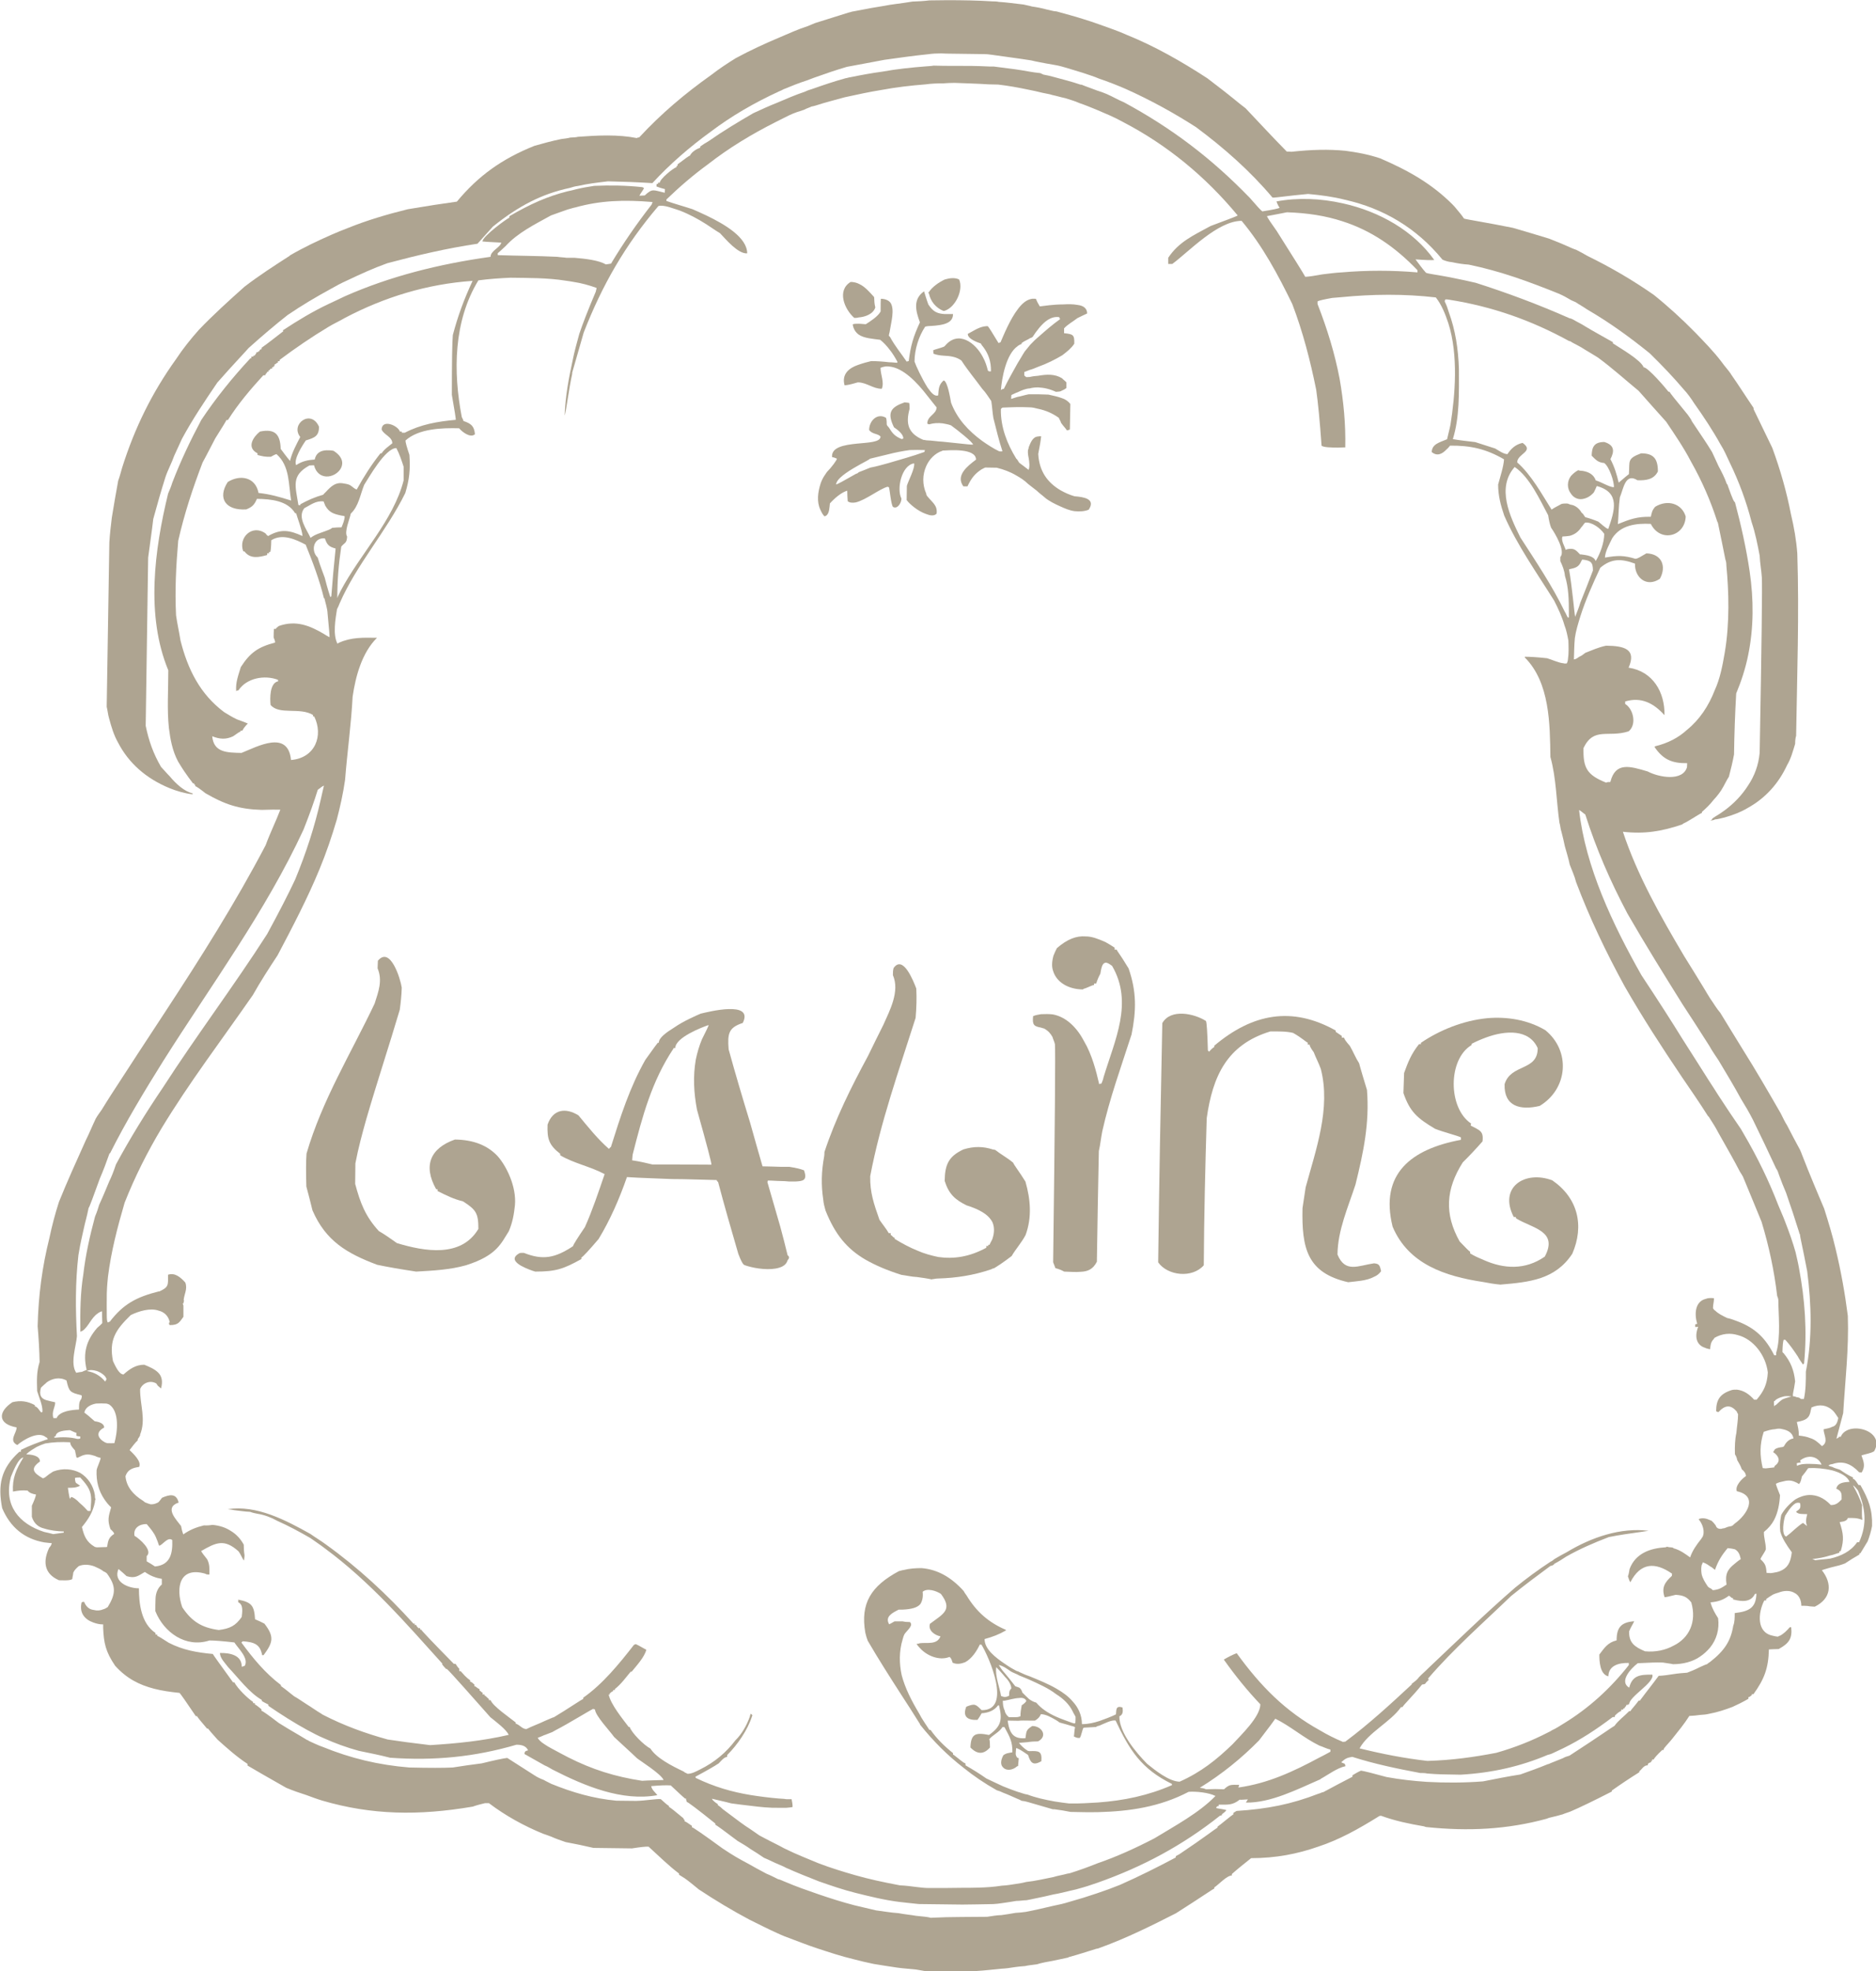
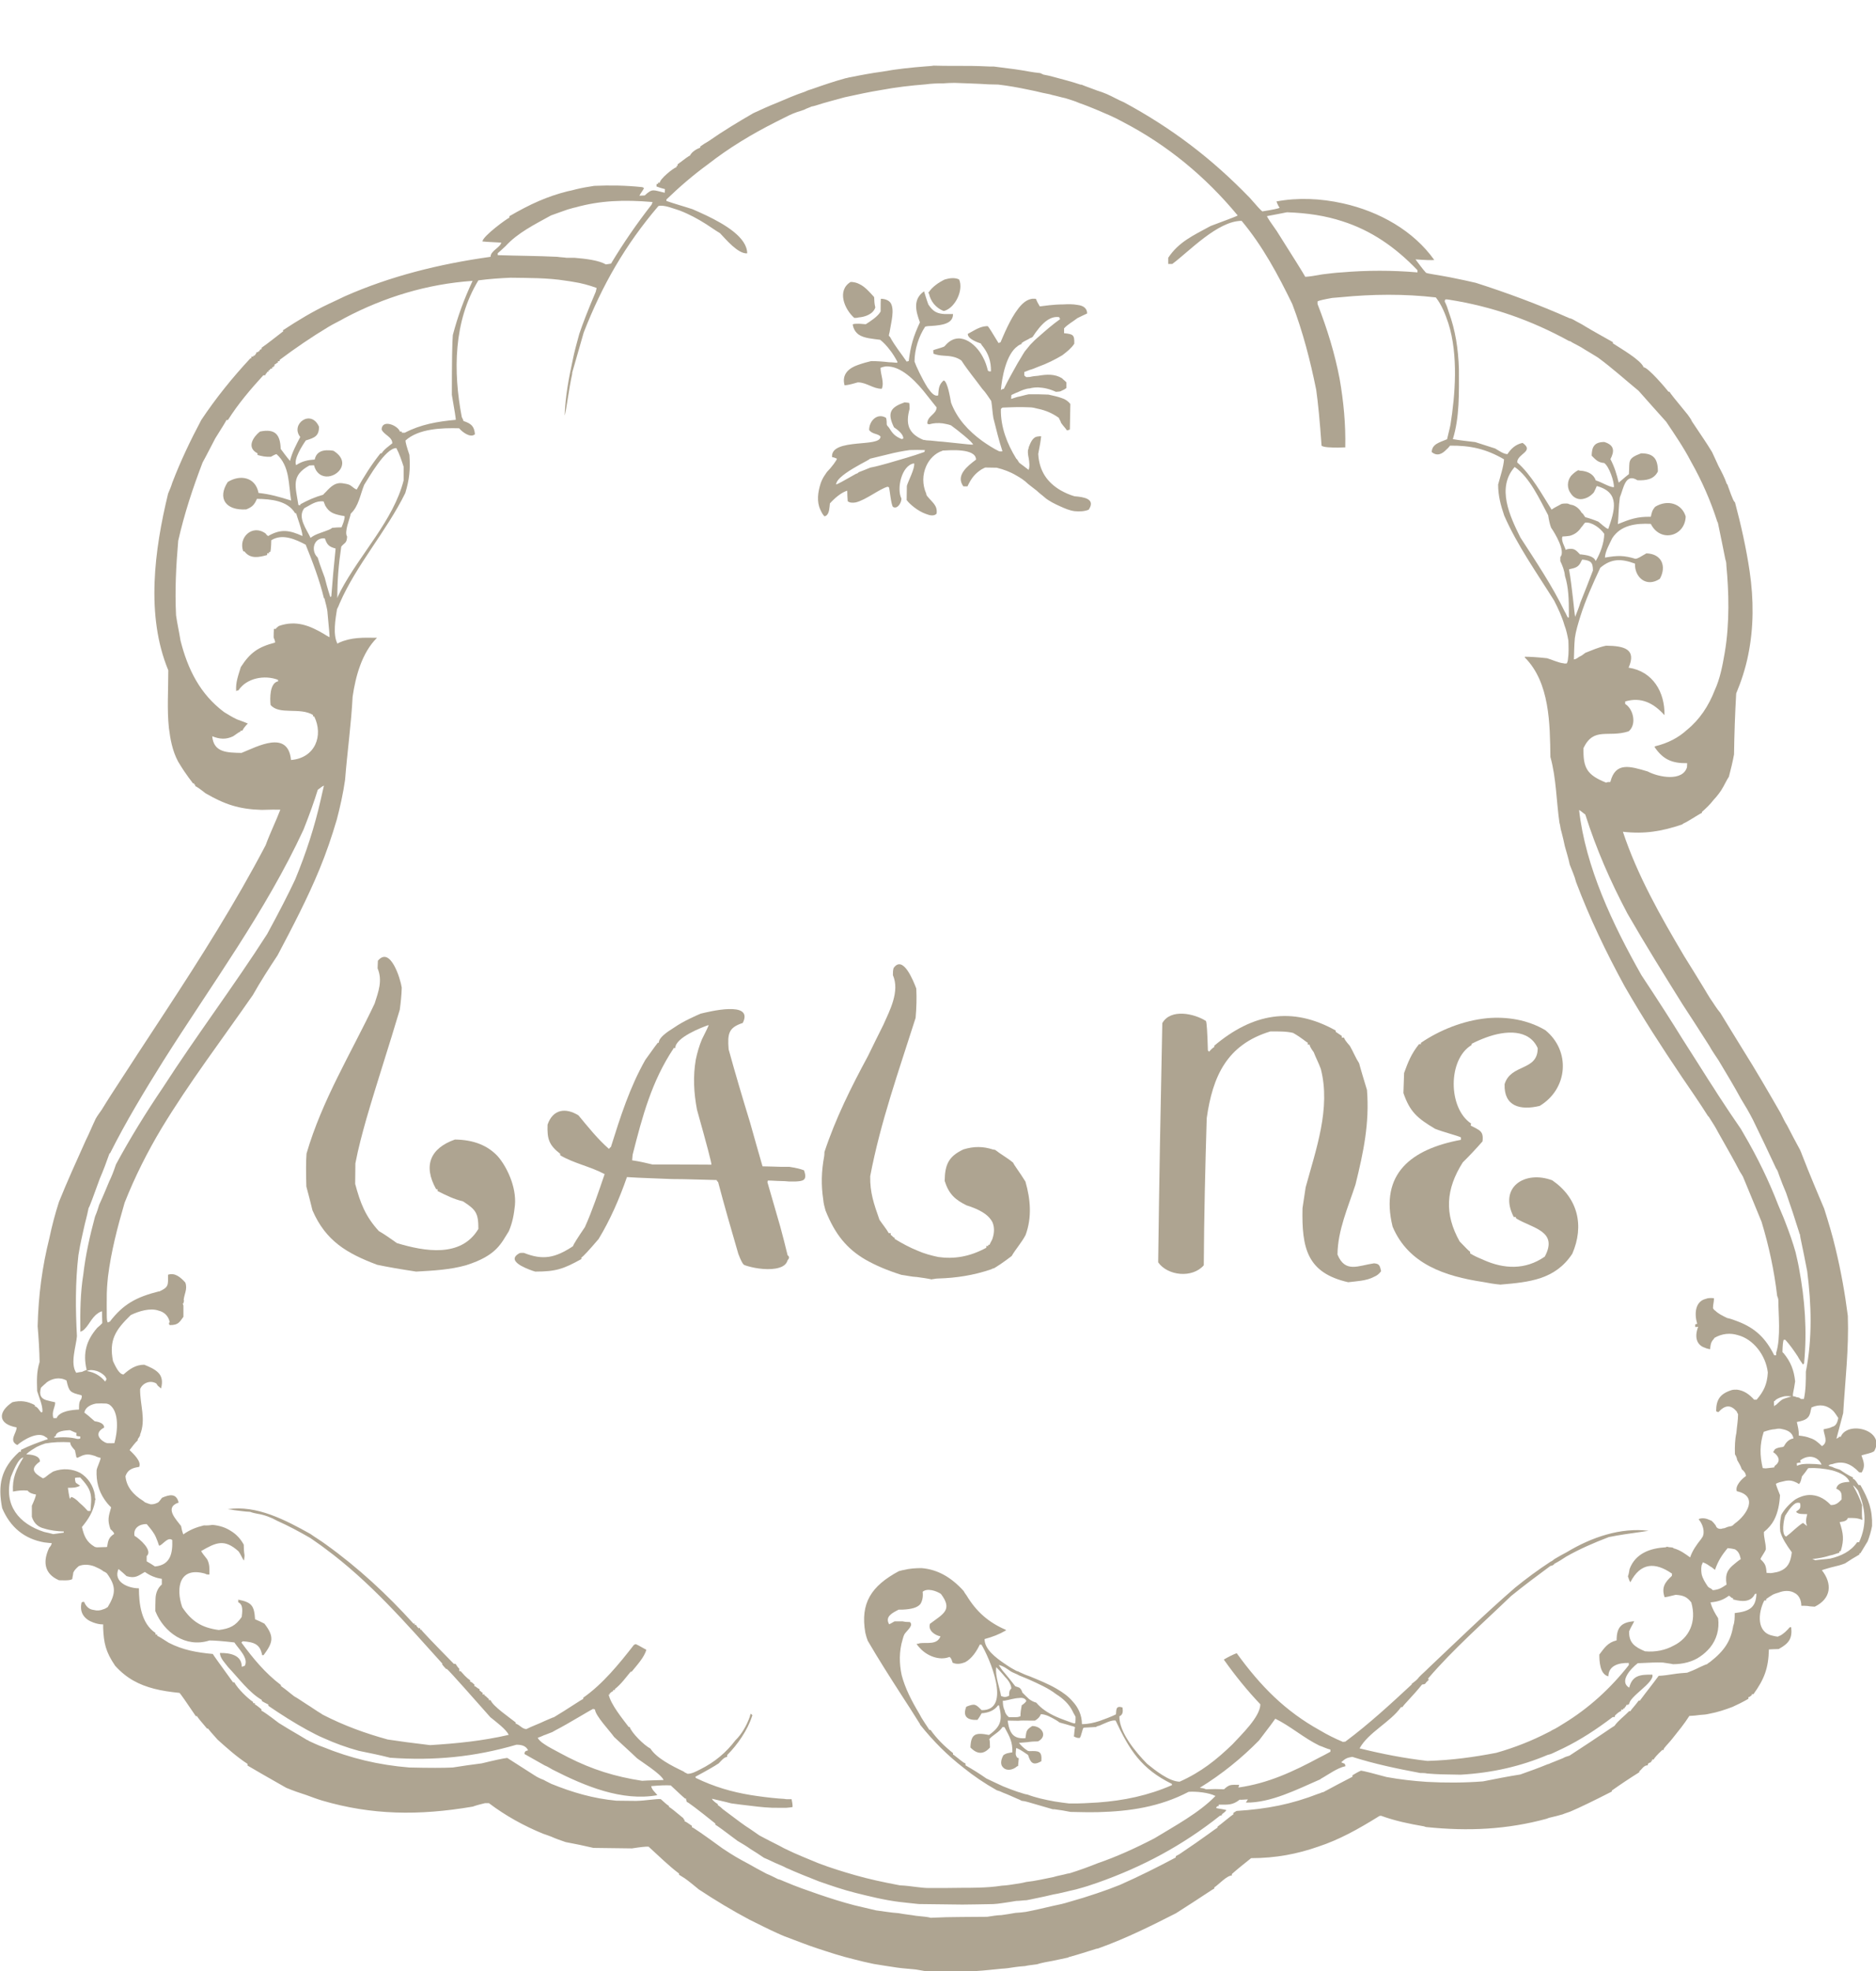
<svg xmlns="http://www.w3.org/2000/svg" width="80" height="84" viewBox="0 0 80 84" fill="none">
  <g clip-path="url(#clip0_474_8)">
    <path d="M63.232 54.634C61.64 54.394 60.061 53.882 59.386 52.277C58.825 50.014 60.186 48.972 62.298 48.577V48.472C62.122 48.388 61.569 48.254 61.196 48.107C60.446 47.657 60.128 47.397 59.847 46.582L59.876 45.73C60.044 45.263 60.186 44.906 60.513 44.499H60.593V44.444C61.385 43.903 62.394 43.495 63.413 43.394C64.255 43.319 65.139 43.457 65.897 43.903C66.991 44.789 66.865 46.406 65.658 47.132C64.829 47.33 64.129 47.153 64.162 46.204C64.431 45.326 65.574 45.662 65.574 44.671C65.21 43.848 64.2 43.911 63.379 44.213C63.182 44.285 62.952 44.381 62.755 44.486V44.537C61.737 45.142 61.745 47.225 62.734 47.884L62.713 47.968C63.098 48.174 63.274 48.195 63.22 48.644C62.935 48.969 62.654 49.267 62.378 49.539C61.649 50.686 61.59 51.74 62.244 52.907C62.514 53.193 62.664 53.339 62.692 53.344V53.416C62.868 53.529 63.065 53.613 63.266 53.697C64.129 54.083 65.042 54.134 65.876 53.554C66.459 52.458 65.357 52.353 64.657 51.929C64.657 51.908 64.636 51.887 64.636 51.866H64.552C63.894 50.593 65.03 49.867 66.195 50.303C67.288 51.055 67.569 52.231 67.049 53.432C66.32 54.537 65.218 54.642 63.982 54.747C63.723 54.726 63.459 54.676 63.232 54.634Z" fill="#AEA491" />
    <path d="M49.565 43.604C49.922 42.97 50.935 43.197 51.426 43.512C51.459 43.568 51.487 43.985 51.509 44.764C51.509 44.764 51.518 44.793 51.564 44.818C51.653 44.715 51.726 44.649 51.782 44.621V44.566C53.403 43.201 55.087 42.869 56.96 43.919V43.974C57.044 44.024 57.136 44.1 57.22 44.15V44.222H57.316C57.322 44.278 57.404 44.395 57.564 44.575C57.71 44.827 57.803 45.074 57.958 45.314C58.062 45.7 58.18 46.074 58.293 46.452C58.406 47.859 58.146 49.098 57.803 50.484C57.492 51.442 57.044 52.433 57.036 53.466C57.367 54.268 57.92 53.936 58.594 53.84L58.678 53.852C58.854 53.882 58.854 54.029 58.896 54.176C58.812 54.289 58.72 54.365 58.594 54.415C58.272 54.592 57.824 54.604 57.492 54.646C55.733 54.247 55.507 53.189 55.544 51.488C55.586 51.194 55.628 50.912 55.678 50.602C56.114 48.997 56.759 47.233 56.324 45.553C56.231 45.297 56.114 45.083 56.022 44.843C55.904 44.684 55.846 44.576 55.846 44.52H55.766V44.436C55.67 44.394 55.544 44.251 55.142 44.02C54.84 43.949 54.518 43.957 54.174 43.957C52.314 44.52 51.711 45.877 51.459 47.657C51.396 49.741 51.346 51.828 51.334 53.924C50.843 54.487 49.792 54.373 49.389 53.798C49.431 50.4 49.494 47.011 49.565 43.604Z" fill="#AEA491" />
-     <path d="M44.533 43.835C44.492 43.827 44.45 43.814 44.387 43.793C44.098 43.739 44.014 43.688 44.056 43.306C44.181 43.252 44.286 43.243 44.399 43.222C44.575 43.214 44.743 43.214 44.89 43.231C45.48 43.336 45.937 43.814 46.23 44.377C46.574 44.961 46.75 45.671 46.876 46.213C46.897 46.183 46.926 46.183 46.968 46.183C47.01 46.087 47.043 45.998 47.06 45.91C47.538 44.327 48.338 42.731 47.424 41.164C47.278 41.059 47.215 41.017 47.131 41.03C46.997 41.059 46.964 41.261 46.922 41.5C46.859 41.614 46.796 41.752 46.746 41.916H46.654V41.979C46.57 41.987 46.469 42.05 46.268 42.126C46.218 42.126 46.218 42.147 46.172 42.168C45.547 42.16 45.061 41.857 44.915 41.399C44.843 41.21 44.852 40.992 44.923 40.732C44.965 40.627 45.019 40.501 45.07 40.408C45.505 40.03 45.899 39.875 46.297 39.908C46.57 39.908 46.829 40.013 47.139 40.148C47.274 40.219 47.399 40.303 47.533 40.387V40.471H47.626C47.626 40.534 47.709 40.576 48.128 41.273C48.472 42.265 48.459 43.067 48.254 44.087C47.806 45.473 47.32 46.809 47.005 48.216C46.951 48.489 46.922 48.779 46.859 49.06C46.829 50.614 46.796 52.189 46.775 53.773C46.607 54.096 46.389 54.188 46.088 54.201C45.87 54.222 45.652 54.201 45.38 54.193C45.267 54.13 45.141 54.079 45.007 54.046C44.977 53.962 44.944 53.89 44.91 53.794C44.986 47.852 45.011 44.755 44.986 44.503C44.965 44.398 44.91 44.297 44.881 44.192C44.797 44.045 44.705 43.932 44.525 43.835" fill="#AEA491" />
    <path d="M40.218 13.247C39.908 13.112 39.686 12.852 39.614 12.508C39.589 12.495 39.589 12.487 39.589 12.466C39.589 12.466 39.598 12.459 39.614 12.445C39.749 12.235 40.021 12.037 40.289 11.911C40.494 11.852 40.716 11.819 40.901 11.911C41.098 12.369 40.733 13.112 40.276 13.247H40.214H40.218Z" fill="#AEA491" />
    <path d="M36.43 13.549C36.003 13.175 35.68 12.373 36.275 12.016C36.401 12.016 36.535 12.046 36.652 12.109C36.891 12.222 37.101 12.466 37.277 12.663C37.285 12.818 37.285 12.944 37.327 13.1C37.243 13.381 36.9 13.507 36.619 13.528C36.544 13.549 36.493 13.549 36.43 13.549Z" fill="#AEA491" />
    <path d="M39.749 54.529C39.51 54.478 39.313 54.453 39.103 54.424C38.877 54.415 38.668 54.361 38.437 54.331C37.813 54.134 37.327 53.924 36.887 53.672C36.129 53.222 35.617 52.63 35.203 51.589C35.161 51.442 35.119 51.286 35.106 51.122C35.014 50.505 35.023 49.942 35.148 49.266C35.157 49.195 35.157 49.14 35.157 49.098C35.634 47.657 36.3 46.326 37.017 44.999C37.226 44.562 37.453 44.113 37.67 43.676C37.943 43.063 38.379 42.248 38.077 41.559C38.077 41.454 38.077 41.362 38.106 41.257C38.513 40.673 38.961 41.832 39.074 42.13C39.095 42.55 39.082 42.953 39.045 43.382C38.337 45.612 37.545 47.825 37.109 50.127C37.096 50.824 37.264 51.303 37.503 51.983C37.637 52.181 37.796 52.37 37.901 52.555H37.985V52.634C38.069 52.668 38.077 52.748 38.152 52.748V52.798C38.475 52.996 38.789 53.164 39.12 53.298C39.401 53.424 39.711 53.508 40.013 53.571C40.67 53.663 41.332 53.571 42.061 53.176V53.101H42.145V53.05H42.2C42.229 52.966 42.279 52.895 42.313 52.819C42.417 52.529 42.405 52.277 42.321 52.088C42.145 51.744 41.739 51.534 41.219 51.37C40.733 51.131 40.461 50.891 40.285 50.329C40.293 49.619 40.461 49.279 41.085 48.985C41.533 48.85 41.919 48.85 42.355 48.993C42.405 48.993 42.405 49.006 42.438 49.006C42.69 49.203 42.979 49.358 43.209 49.556C43.218 49.619 43.482 49.955 43.729 50.358C43.947 51.118 44.01 51.878 43.737 52.63C43.561 52.966 43.301 53.248 43.142 53.529C43.071 53.579 42.757 53.831 42.392 54.05C42.33 54.062 42.321 54.062 42.279 54.092C41.521 54.352 40.771 54.466 40.004 54.487C39.891 54.487 39.828 54.516 39.744 54.516" fill="#AEA491" />
    <path d="M38.751 15.397C38.831 14.738 38.948 14.343 39.229 13.738C39.053 13.259 38.915 12.76 39.405 12.415C39.434 12.499 39.51 12.768 39.589 12.978C39.623 13.02 39.631 13.037 39.665 13.083C39.849 13.322 40.029 13.364 40.276 13.385H40.641C40.641 13.646 40.465 13.751 40.256 13.814C40.029 13.877 39.757 13.889 39.581 13.898C39.552 13.906 39.497 13.906 39.455 13.919C39.175 14.335 38.999 14.902 38.999 15.41C39.053 15.578 39.309 16.128 39.552 16.514C39.719 16.754 39.862 16.909 40.008 16.85C40.029 16.577 40.029 16.414 40.218 16.233C40.218 16.233 40.239 16.225 40.247 16.212C40.415 16.275 40.52 16.972 40.557 17.161C40.817 17.85 41.295 18.358 41.877 18.787C42.128 18.963 42.367 19.118 42.614 19.236C42.69 19.242 42.734 19.239 42.748 19.228C42.593 18.77 42.489 18.308 42.363 17.821C42.321 17.59 42.313 17.342 42.271 17.09C42.145 16.913 42.04 16.729 41.885 16.569C41.605 16.183 41.261 15.775 41.001 15.368C40.783 15.2 40.503 15.17 40.235 15.158C40.101 15.149 39.933 15.128 39.807 15.074C39.807 15.023 39.795 14.981 39.795 14.927C39.887 14.885 40.075 14.843 40.243 14.78C40.285 14.759 40.285 14.75 40.314 14.721C40.867 14.074 41.592 14.595 41.915 15.221C42.02 15.41 42.082 15.607 42.124 15.784C42.145 15.826 42.187 15.834 42.258 15.826C42.267 15.397 42.145 15.074 41.927 14.784C41.885 14.742 41.864 14.704 41.823 14.637C41.688 14.595 41.261 14.44 41.27 14.23C41.508 14.104 41.697 13.969 41.948 13.915C41.978 13.915 42.053 13.894 42.124 13.902C42.158 13.93 42.31 14.169 42.581 14.62C42.581 14.62 42.623 14.599 42.665 14.591C42.79 14.309 43.063 13.612 43.423 13.15C43.591 12.932 43.767 12.785 43.964 12.743C44.039 12.722 44.089 12.734 44.173 12.734C44.215 12.839 44.265 12.932 44.341 13.058C44.517 13.037 44.923 12.974 45.329 12.974C45.56 12.961 45.765 12.961 45.945 12.995C46.214 13.024 46.36 13.15 46.36 13.36C46.214 13.423 46.079 13.495 45.945 13.558C45.757 13.705 45.539 13.818 45.376 13.994V14.2C45.761 14.242 45.824 14.263 45.811 14.65C45.686 14.839 45.51 14.981 45.3 15.141C44.99 15.326 44.626 15.506 44.282 15.628C44.169 15.67 44.043 15.733 43.917 15.763C43.834 15.792 43.75 15.826 43.679 15.855V16.002C43.721 16.031 43.742 16.065 43.771 16.073C43.821 16.073 43.876 16.065 43.917 16.065C44.051 16.031 44.177 16.023 44.269 16.015C44.634 15.952 44.977 15.931 45.288 16.12C45.329 16.17 45.413 16.225 45.476 16.296V16.535C45.405 16.594 45.329 16.628 45.279 16.649C45.225 16.691 45.154 16.691 45.028 16.699C44.755 16.573 44.521 16.523 44.269 16.51C44.144 16.51 44.01 16.523 43.917 16.552C43.742 16.561 43.566 16.636 43.389 16.72C43.297 16.75 43.214 16.8 43.13 16.834C43.121 16.892 43.121 16.947 43.121 17.002C43.214 16.968 43.297 16.947 43.381 16.918C43.549 16.888 43.704 16.834 43.867 16.804H44.274L44.709 16.817C44.885 16.859 45.095 16.897 45.271 16.964C45.417 17.006 45.551 17.098 45.644 17.216L45.623 18.299C45.603 18.319 45.561 18.333 45.497 18.341C45.413 18.215 45.371 18.194 45.246 18.018C45.237 17.955 45.183 17.892 45.153 17.808C44.881 17.611 44.579 17.485 44.269 17.422C44.144 17.392 44.031 17.359 43.905 17.359C43.729 17.35 43.553 17.35 43.377 17.35C43.147 17.359 42.941 17.359 42.753 17.371C42.711 17.392 42.681 17.426 42.681 17.447C42.669 18.194 42.941 18.904 43.335 19.543C43.389 19.585 43.419 19.656 43.461 19.719C43.595 19.824 43.729 19.916 43.859 20.021H43.867C43.917 19.874 43.897 19.698 43.867 19.522C43.838 19.396 43.825 19.282 43.838 19.177C43.859 19.135 43.867 19.106 43.867 19.064C43.951 18.854 44.043 18.614 44.265 18.602C44.286 18.593 44.349 18.593 44.399 18.593C44.38 18.781 44.338 19.032 44.274 19.345C44.316 20.076 44.659 20.563 45.233 20.899C45.422 21.004 45.598 21.084 45.824 21.151H45.832C46.209 21.181 46.737 21.256 46.427 21.722C46.251 21.794 46.042 21.806 45.824 21.785C45.606 21.756 45.417 21.672 45.212 21.58C44.973 21.475 44.714 21.34 44.567 21.214C44.441 21.101 44.316 21.017 44.211 20.912C44.098 20.819 43.964 20.727 43.838 20.622C43.691 20.475 43.515 20.362 43.327 20.257C43.08 20.11 42.807 20.009 42.505 19.933L42.015 19.925C41.965 19.946 41.91 19.975 41.848 20.009C41.567 20.194 41.42 20.383 41.257 20.727H41.081C40.737 20.257 41.27 19.853 41.621 19.589C41.621 19.089 40.478 19.19 40.209 19.202C40.201 19.19 40.201 19.202 40.188 19.211C39.866 19.316 39.627 19.576 39.501 19.858C39.334 20.231 39.325 20.647 39.501 21.046C39.501 21.088 39.51 21.101 39.535 21.139C39.774 21.433 39.983 21.538 39.941 21.89C39.837 22.004 39.661 21.974 39.485 21.903C39.154 21.79 38.789 21.487 38.663 21.311L38.672 20.706C38.735 20.488 39.024 19.954 38.982 19.748C38.45 19.82 38.224 20.832 38.441 21.248C38.441 21.437 38.265 21.718 38.077 21.601C37.993 21.475 37.943 20.87 37.909 20.769L37.855 20.744C37.532 20.819 36.929 21.307 36.493 21.412C36.367 21.433 36.233 21.433 36.15 21.361C36.141 21.227 36.129 21.08 36.129 20.912C35.869 20.987 35.567 21.256 35.391 21.454C35.37 21.622 35.37 21.861 35.245 21.966C35.245 21.974 35.203 21.987 35.161 22.008C35.077 21.924 35.035 21.832 34.985 21.727C34.817 21.374 34.88 20.966 34.993 20.609C35.035 20.488 35.085 20.383 35.148 20.286C35.157 20.265 35.211 20.202 35.261 20.118C35.458 19.921 35.697 19.597 35.689 19.547C35.596 19.505 35.555 19.492 35.483 19.484C35.441 19.055 36.003 18.963 36.531 18.908C37.029 18.858 37.549 18.85 37.549 18.606C37.444 18.472 37.197 18.514 37.063 18.325C37.063 17.938 37.407 17.585 37.779 17.804C37.802 17.837 37.813 17.931 37.813 18.085C37.821 18.136 37.863 18.169 37.905 18.22C38.06 18.472 38.152 18.585 38.446 18.711C38.487 18.703 38.508 18.703 38.521 18.682C38.521 18.493 38.261 18.304 38.123 18.211C37.813 17.577 37.989 17.354 38.571 17.149C38.613 17.149 38.697 17.161 38.768 17.17C38.782 17.203 38.789 17.287 38.789 17.422C38.613 18.056 38.726 18.476 39.371 18.745C39.401 18.745 39.455 18.757 39.506 18.766C39.757 18.774 39.983 18.816 40.193 18.824C41.378 18.95 41.387 18.95 41.492 18.95C41.521 18.875 40.804 18.304 40.553 18.127C40.427 18.077 40.285 18.064 40.201 18.043C40.013 18.022 39.837 18.022 39.619 18.085C39.577 18.077 39.564 18.064 39.543 18.052C39.543 17.72 39.929 17.665 39.941 17.363C39.845 17.249 39.703 17.06 39.543 16.863C39.116 16.309 38.513 15.666 37.913 15.62C37.8 15.599 37.675 15.628 37.549 15.674C37.549 15.977 37.717 16.288 37.603 16.569C37.23 16.569 36.971 16.309 36.606 16.296H36.577C36.212 16.401 36.191 16.401 36.016 16.422C35.881 15.943 36.212 15.683 36.577 15.557C36.786 15.481 37.004 15.422 37.151 15.389C37.39 15.389 37.683 15.41 37.922 15.439C38.069 15.439 38.169 15.46 38.265 15.46V15.41C38.173 15.242 38.069 15.065 37.943 14.91C37.817 14.742 37.683 14.599 37.536 14.482C37.247 14.44 36.849 14.423 36.611 14.255C36.485 14.158 36.393 14.024 36.363 13.826C36.405 13.797 36.51 13.797 36.611 13.797C36.724 13.797 36.849 13.818 36.92 13.818C37.096 13.705 37.432 13.495 37.553 13.276C37.553 12.971 37.556 12.79 37.562 12.734C37.758 12.734 37.905 12.806 37.98 12.911C38.157 13.201 38.002 13.734 37.947 14.087C37.939 14.171 37.905 14.242 37.905 14.305C37.905 14.318 37.934 14.347 37.947 14.347C38.165 14.755 38.425 15.057 38.663 15.41C38.693 15.41 38.705 15.389 38.747 15.389M39.439 19.181C39.233 19.173 39.003 19.173 38.793 19.181C38.483 19.223 38.169 19.286 37.888 19.358C37.629 19.421 37.377 19.484 37.109 19.547C37.025 19.618 36.766 19.736 36.527 19.879C36.12 20.11 35.664 20.412 35.655 20.647C35.703 20.642 35.988 20.489 36.51 20.189C36.552 20.181 36.581 20.168 36.615 20.126C36.761 20.072 36.937 20 37.113 19.929C37.386 19.879 37.633 19.803 37.872 19.74C38.391 19.585 38.911 19.446 39.422 19.261C39.422 19.232 39.443 19.198 39.443 19.177M43.398 14.75C42.899 15.095 42.723 16.115 42.681 16.636C42.69 16.603 42.753 16.573 42.807 16.573C42.983 16.208 43.193 15.842 43.389 15.49C43.503 15.313 43.595 15.137 43.7 14.977C43.783 14.872 43.867 14.78 43.93 14.696C44.056 14.561 44.177 14.444 44.316 14.33C44.609 14.07 44.885 13.831 45.208 13.6C45.187 13.57 45.187 13.549 45.166 13.516C44.814 13.465 44.533 13.713 44.316 13.973C44.211 14.099 44.098 14.255 44.035 14.36C44.001 14.381 43.972 14.402 43.93 14.41C43.825 14.482 43.691 14.524 43.566 14.62V14.662C43.515 14.671 43.461 14.704 43.398 14.746" fill="#AEA491" />
    <path d="M22.206 53.395H22.34C23.153 53.718 23.672 53.613 24.431 53.113C24.453 53.038 24.623 52.766 24.942 52.298C25.264 51.58 25.516 50.82 25.784 50.039C25.181 49.715 24.473 49.581 23.89 49.237V49.174C23.404 48.796 23.329 48.535 23.35 47.93C23.576 47.275 24.116 47.191 24.669 47.536C25.084 48.035 25.478 48.535 25.968 48.964C26.002 48.93 26.01 48.901 26.052 48.88C26.459 47.586 26.852 46.347 27.518 45.171C27.695 44.932 27.87 44.671 28.051 44.44H28.093C28.093 44.23 28.407 44.003 28.759 43.785C29.152 43.512 29.685 43.285 29.873 43.201C30.175 43.13 32.161 42.617 31.675 43.596C31.072 43.793 31.017 44.045 31.072 44.722C31.361 45.772 31.666 46.796 31.989 47.851C32.165 48.476 32.341 49.102 32.517 49.707C32.768 49.715 33.036 49.715 33.309 49.728H33.661C33.92 49.77 34.109 49.808 34.285 49.875C34.453 50.333 34.21 50.333 33.92 50.354H33.661C33.535 50.341 33.401 50.333 33.309 50.333C33.124 50.333 32.944 50.312 32.747 50.312C32.747 50.32 32.726 50.354 32.726 50.383C32.911 51.009 33.091 51.656 33.275 52.282C33.388 52.689 33.485 53.084 33.585 53.491C33.615 53.533 33.648 53.542 33.648 53.588C33.648 53.634 33.619 53.668 33.585 53.714C33.535 53.882 33.401 53.974 33.233 54.025C32.84 54.151 32.245 54.067 31.893 53.962C31.809 53.941 31.759 53.92 31.717 53.899C31.661 53.848 31.584 53.696 31.486 53.441C31.185 52.408 30.895 51.408 30.623 50.375C30.573 50.345 30.573 50.312 30.56 50.291C29.915 50.278 29.262 50.249 28.658 50.249C28.005 50.219 27.38 50.207 26.735 50.165C26.412 51.093 26.019 51.992 25.528 52.802C25.112 53.29 24.866 53.554 24.791 53.596V53.659C24.033 54.079 23.71 54.193 22.826 54.193C22.713 54.163 22.441 54.067 22.214 53.941C21.963 53.794 21.787 53.596 22.172 53.399H22.214L22.206 53.395ZM28.725 44.68C27.791 46.078 27.393 47.578 26.978 49.211L26.957 49.451C27.259 49.493 27.56 49.564 27.82 49.627H28.662C29.232 49.636 29.764 49.627 30.338 49.636C30.352 49.588 30.147 48.807 29.722 47.292C29.588 46.582 29.546 45.885 29.672 45.154C29.735 44.852 29.819 44.57 29.932 44.297C30.119 43.928 30.215 43.723 30.221 43.684C29.94 43.777 28.805 44.213 28.796 44.663H28.721V44.671L28.725 44.68Z" fill="#AEA491" />
    <path d="M13.324 51.58C13.24 51.223 13.148 50.883 13.064 50.568C13.044 49.935 13.047 49.466 13.072 49.161C13.738 46.876 14.966 44.898 15.976 42.769C16.143 42.248 16.319 41.786 16.102 41.269L16.114 40.946C16.646 40.299 17.082 41.731 17.132 42.092C17.124 42.407 17.09 42.718 17.048 43.033C16.592 44.575 16.072 46.137 15.624 47.683C15.448 48.308 15.28 48.922 15.155 49.581L15.146 50.455C15.364 51.269 15.582 51.841 16.156 52.466C16.428 52.622 16.688 52.811 16.927 52.979C18.1 53.332 19.663 53.613 20.4 52.374C20.4 51.706 20.304 51.559 19.742 51.198C19.349 51.106 19.034 50.946 18.661 50.761V50.681H18.599C18.029 49.669 18.36 48.93 19.399 48.565C20.22 48.573 20.815 48.833 21.23 49.283C21.594 49.699 22.03 50.564 21.959 51.366C21.917 51.752 21.862 52.084 21.699 52.471C21.376 52.97 21.2 53.504 19.881 53.92C19.194 54.117 18.469 54.151 17.748 54.193C17.061 54.089 16.506 53.992 16.085 53.903C14.786 53.416 13.889 52.882 13.328 51.589" fill="#AEA491" />
-     <path d="M12.347 10.895C12.938 10.55 13.533 10.269 14.124 10.009C14.383 9.895 14.589 9.811 14.832 9.719C15.632 9.395 16.503 9.135 17.392 8.917C18.168 8.785 18.865 8.677 19.483 8.593C20.4 7.489 21.406 6.77 22.788 6.216C23.153 6.111 23.538 6.006 23.932 5.926C24.066 5.905 24.204 5.897 24.317 5.863C24.452 5.855 24.556 5.855 24.648 5.83C25.491 5.767 26.354 5.725 27.154 5.884C27.196 5.863 27.204 5.855 27.259 5.855C28.193 4.843 29.224 3.977 30.338 3.188C30.661 2.936 31.004 2.709 31.377 2.478C32.014 2.134 32.613 1.861 33.229 1.6C33.644 1.424 34.029 1.247 34.457 1.109C34.541 1.067 34.645 1.037 34.758 0.983C35.249 0.836 35.705 0.68 36.196 0.533C36.258 0.525 36.321 0.491 36.405 0.483C37.059 0.357 37.331 0.307 37.737 0.244C38.006 0.185 38.349 0.16 38.911 0.067C39.149 0.059 39.397 0.046 39.627 0.017C39.887 0.008 40.13 0.017 40.385 0.008C41.031 0.008 41.676 0.017 42.33 0.059C42.413 0.059 42.497 0.059 42.589 0.08C42.941 0.101 43.264 0.151 43.649 0.193C43.754 0.223 43.909 0.244 44.005 0.277C44.223 0.307 44.433 0.349 44.63 0.403C44.789 0.433 44.902 0.479 45.057 0.487C45.422 0.592 45.824 0.693 46.188 0.811C46.427 0.886 46.657 0.958 46.917 1.054C47.282 1.189 47.676 1.315 48.061 1.491C49.226 1.961 50.37 2.608 51.484 3.335C52.67 4.234 52.72 4.318 53.118 4.616C53.701 5.229 54.275 5.855 54.874 6.46C54.937 6.46 55.02 6.46 55.071 6.468C55.934 6.376 56.642 6.355 57.371 6.426C57.849 6.489 58.33 6.573 58.858 6.749C60.065 7.27 61.062 7.833 61.946 8.719C62.009 8.782 62.072 8.854 62.13 8.929C62.227 9.043 62.34 9.177 62.432 9.316C62.566 9.358 63.442 9.492 64.514 9.71C65.034 9.857 65.533 10.013 66.052 10.168C66.383 10.294 66.727 10.437 67.049 10.584C67.112 10.605 67.162 10.634 67.217 10.647C67.384 10.731 67.54 10.815 67.695 10.907C68.675 11.386 69.609 11.928 70.523 12.566C71.147 13.066 71.729 13.6 72.291 14.171C72.684 14.578 73.083 14.986 73.414 15.422C73.539 15.599 73.694 15.767 73.812 15.935V15.943C74.143 16.414 74.457 16.913 74.779 17.384V17.438C75.039 17.98 75.307 18.53 75.58 19.093C75.923 20.03 76.191 20.971 76.372 21.911C76.506 22.47 76.602 23.024 76.644 23.587C76.728 26.162 76.635 28.778 76.594 31.357C76.56 31.471 76.552 31.584 76.552 31.702C76.455 32.017 76.376 32.327 76.208 32.609C75.852 33.377 75.295 34.016 74.511 34.444C74.231 34.612 73.895 34.738 73.543 34.839C73.397 34.868 73.271 34.915 73.129 34.923C73.087 34.952 73.016 34.965 72.932 34.965C72.932 34.957 73.003 34.957 73.016 34.894C73.07 34.839 73.099 34.839 73.129 34.81C73.275 34.726 73.409 34.633 73.543 34.537C73.937 34.247 74.281 33.89 74.541 33.482C74.821 33.067 74.989 32.609 75.039 32.084C75.123 27.464 75.154 24.969 75.131 24.599C75.11 24.284 75.052 24.003 75.039 23.68C74.947 23.201 74.855 22.722 74.696 22.252C74.465 21.357 74.155 20.521 73.761 19.711C73.636 19.45 73.535 19.198 73.368 18.938C73.045 18.354 72.659 17.77 72.245 17.186C72.119 16.989 71.956 16.758 71.788 16.582C71.386 16.108 70.908 15.602 70.355 15.061C69.479 14.351 68.608 13.726 67.674 13.184C67.527 13.079 67.351 12.986 67.183 12.873C67.141 12.86 67.091 12.831 67.007 12.797C66.831 12.692 66.643 12.587 66.454 12.508C65.156 11.987 63.991 11.558 62.629 11.277C62.399 11.264 62.139 11.222 61.913 11.172C61.787 11.164 61.64 11.122 61.514 11.067C60.404 9.71 58.988 8.879 57.354 8.513C56.864 8.387 56.336 8.316 55.783 8.266C54.97 8.337 54.409 8.429 54.266 8.421C53.311 7.287 52.196 6.304 51.002 5.418C50.026 4.792 49.046 4.259 48.028 3.801C47.642 3.633 47.278 3.49 46.871 3.352C46.653 3.255 46.402 3.184 46.163 3.1C45.874 3.016 45.56 2.911 45.25 2.827C45.166 2.806 45.082 2.785 45.019 2.776C44.894 2.755 44.718 2.722 44.592 2.701C44.395 2.659 44.185 2.629 43.98 2.575C43.398 2.482 42.866 2.419 42.296 2.335C42.162 2.314 42.066 2.306 41.94 2.306L40.369 2.285L40.13 2.276C39.941 2.276 39.765 2.285 39.589 2.31C38.965 2.373 38.32 2.465 37.717 2.549C37.189 2.646 36.677 2.747 36.145 2.843C36.145 2.843 36.131 2.846 36.103 2.852C35.647 2.986 35.178 3.146 34.721 3.31C34.637 3.339 34.532 3.385 34.419 3.423C34.076 3.536 33.753 3.662 33.401 3.809C33.351 3.843 33.275 3.872 33.225 3.893C32.165 4.381 31.185 4.948 30.305 5.615C29.412 6.262 28.558 7.001 27.82 7.804C27.217 7.767 26.586 7.742 25.926 7.728C25.461 7.783 25.042 7.833 24.648 7.925C24.535 7.938 24.422 7.967 24.297 8.009C23.111 8.261 22.122 8.77 21.02 9.656C20.79 9.916 20.572 10.156 20.362 10.387C19.043 10.584 17.807 10.874 16.516 11.218C15.904 11.437 15.36 11.689 14.811 11.949C14.572 12.054 14.321 12.188 14.103 12.314C13.47 12.659 12.854 13.024 12.264 13.427C11.749 13.831 11.195 14.3 10.6 14.834C10.516 14.939 9.926 15.553 9.268 16.304C8.736 17.086 8.208 17.871 7.759 18.703C7.646 18.942 7.542 19.181 7.428 19.425C7.324 19.727 7.156 20.03 7.056 20.332C6.882 20.881 6.709 21.476 6.536 22.117C6.473 22.667 6.389 23.209 6.318 23.764L6.213 30.933C6.347 31.58 6.536 32.113 6.867 32.684C6.972 32.789 7.097 32.945 7.244 33.092C7.504 33.403 7.856 33.73 8.212 33.81V33.852C7.856 33.81 7.516 33.705 7.236 33.592C6.239 33.184 5.489 32.529 5.032 31.643C4.856 31.332 4.751 30.988 4.646 30.593C4.605 30.458 4.592 30.29 4.55 30.122L4.663 23.117C4.684 22.76 4.726 22.407 4.768 22.063C4.852 21.542 4.944 21.008 5.04 20.488C5.111 20.299 5.153 20.114 5.208 19.933C5.74 18.245 6.477 16.741 7.508 15.305C7.789 14.876 8.132 14.448 8.484 14.053C9.096 13.415 9.762 12.81 10.428 12.218C11.04 11.747 11.698 11.323 12.364 10.895" fill="#AEA491" />
    <path d="M13.814 25.498C13.625 24.717 13.336 23.957 13.035 23.213C12.62 22.995 12.046 22.722 11.568 23.024C11.563 23.288 11.549 23.454 11.526 23.524H11.472V23.579H11.392V23.654C11.057 23.747 10.676 23.839 10.424 23.499H10.374C10.148 22.915 10.759 22.319 11.329 22.739C11.38 22.823 11.413 22.823 11.434 22.844C11.995 22.52 12.36 22.604 12.9 22.844C12.892 22.613 12.653 21.987 12.628 21.874H12.586C12.264 21.332 11.547 21.269 10.956 21.26C10.852 21.5 10.768 21.605 10.5 21.71C9.616 21.764 9.264 21.231 9.712 20.542C10.24 20.21 10.898 20.332 11.024 21.008C11.53 21.063 11.916 21.176 12.415 21.332C12.301 20.651 12.364 19.853 11.79 19.354C11.734 19.368 11.655 19.405 11.551 19.467C11.304 19.475 11.195 19.446 10.982 19.391V19.32C10.491 19.072 10.806 18.61 11.086 18.392C11.744 18.257 11.949 18.526 11.97 19.131C12.096 19.299 12.222 19.475 12.368 19.643C12.452 19.286 12.628 18.963 12.804 18.623C12.368 18.081 13.261 17.413 13.604 18.186C13.604 18.581 13.42 18.656 13.043 18.77C12.896 18.976 12.511 19.58 12.628 19.824C12.888 19.648 13.148 19.601 13.42 19.585C13.479 19.295 13.688 19.198 13.927 19.19C14.032 19.19 14.103 19.19 14.22 19.211C14.991 19.69 14.409 20.336 13.91 20.307C13.692 20.294 13.475 20.16 13.391 19.828C13.332 19.828 13.257 19.837 13.194 19.837C12.402 20.273 12.599 20.71 12.725 21.525C12.758 21.525 12.775 21.533 12.808 21.533V21.491C13.131 21.315 13.433 21.181 13.784 21.084C13.826 21.021 13.868 21 13.902 20.958C14.128 20.71 14.317 20.559 14.589 20.593C14.702 20.614 14.836 20.622 14.941 20.685C15.025 20.735 15.117 20.84 15.213 20.861C15.523 20.299 15.829 19.82 16.223 19.32H16.273C16.386 19.144 16.562 19.03 16.73 18.892C16.73 18.61 16.353 18.526 16.273 18.299C16.294 17.85 16.969 18.131 17.053 18.392H17.136V18.442H17.262C17.937 18.089 18.653 17.963 19.437 17.892C19.437 17.822 19.381 17.468 19.269 16.829C19.269 15.39 19.283 14.539 19.311 14.276C19.529 13.453 19.788 12.755 20.153 11.97C18.205 12.104 16.386 12.667 14.715 13.545C14.488 13.679 14.225 13.797 14.007 13.931C13.29 14.36 12.591 14.839 11.924 15.338V15.393H11.853V15.456C11.79 15.456 11.778 15.519 11.706 15.532V15.603H11.665V15.645H11.606V15.708C11.572 15.708 11.543 15.708 11.522 15.729C11.522 15.75 11.489 15.771 11.489 15.784H11.447V15.847H11.392C11.392 15.91 11.313 15.922 11.313 15.994H11.229C10.688 16.586 10.16 17.203 9.72 17.9H9.658C9.63 17.962 9.47 18.222 9.18 18.682C9.004 19.013 8.828 19.37 8.639 19.711C8.212 20.828 7.86 21.899 7.6 23.045C7.508 24.116 7.454 25.15 7.508 26.225C7.559 26.59 7.642 26.943 7.697 27.296C8.007 28.526 8.531 29.581 9.557 30.349C9.733 30.454 9.909 30.568 10.11 30.66C10.348 30.744 10.5 30.803 10.567 30.836C10.45 30.954 10.373 31.055 10.336 31.139H10.265L10.252 31.181C10.219 31.186 10.116 31.252 9.943 31.378C9.632 31.525 9.368 31.504 9.05 31.378C9.113 32.075 9.683 32.075 10.299 32.088C10.994 31.807 12.285 31.097 12.41 32.39C13.441 32.306 13.801 31.349 13.399 30.534H13.349V30.471C12.787 30.127 11.903 30.484 11.539 30.043C11.509 29.77 11.497 29.106 11.861 29.035C11.861 28.993 11.853 28.98 11.853 28.972C11.283 28.753 10.512 28.896 10.169 29.421C10.135 29.421 10.085 29.429 10.072 29.463C10.039 29.077 10.169 28.766 10.269 28.43C10.663 27.817 11.007 27.573 11.723 27.388C11.743 27.369 11.725 27.296 11.669 27.17C11.669 27.019 11.673 26.897 11.681 26.804H11.757C11.776 26.771 11.821 26.729 11.891 26.678C12.628 26.418 13.219 26.67 13.801 27.01C13.885 27.065 13.969 27.115 14.053 27.157C14.058 27.11 14.03 26.772 13.969 26.145C13.96 25.927 13.877 25.696 13.835 25.498M13.244 65.549L13.215 65.537C12.766 65.276 12.301 65.029 11.832 64.819C11.551 64.663 11.262 64.558 10.99 64.516C10.885 64.495 10.772 64.474 10.667 64.432C10.428 64.424 10.211 64.382 9.993 64.361C9.896 64.34 9.804 64.331 9.712 64.319C10.948 64.13 12.188 64.789 13.236 65.373C13.454 65.528 13.684 65.663 13.91 65.831C15.272 66.809 16.512 67.956 17.635 69.199H17.698L17.677 69.254H17.752C17.752 69.304 17.803 69.338 17.845 69.388H17.92V69.451H17.962C17.976 69.493 18.439 69.979 19.353 70.909H19.428C19.47 70.98 19.52 71.056 19.583 71.114V71.219H19.642C19.747 71.333 19.881 71.501 20.048 71.606V71.669C20.107 71.669 20.182 71.753 20.233 71.795V71.866C20.304 71.866 20.316 71.929 20.451 71.992V72.055C20.501 72.055 20.522 72.131 20.585 72.139L20.576 72.211H20.66V72.261C20.715 72.261 20.765 72.353 20.849 72.408V72.458H20.924C20.995 72.698 21.766 73.227 21.992 73.408V73.458C22.168 73.508 22.265 73.689 22.449 73.689C22.696 73.563 22.969 73.471 23.228 73.345C23.333 73.294 23.467 73.248 23.572 73.198C23.584 73.189 23.614 73.189 23.614 73.189C24.247 72.811 24.779 72.437 24.871 72.408V72.353C25.704 71.77 26.408 70.904 27.033 70.102C27.041 70.094 27.083 70.081 27.112 70.069C27.28 70.144 27.393 70.224 27.561 70.308C27.485 70.619 27.154 70.976 26.936 71.245H26.894C26.677 71.505 26.488 71.774 26.22 71.984V72.026H26.145V72.076C26.094 72.076 26.061 72.131 25.998 72.173V72.223L25.956 72.215C26.04 72.643 26.58 73.29 26.811 73.601H26.852C26.936 73.853 27.456 74.374 27.737 74.521C27.996 74.928 28.65 75.26 29.153 75.499C29.203 75.55 29.245 75.55 29.32 75.596C29.509 75.596 29.693 75.491 29.861 75.407C30.494 75.092 30.975 74.676 31.361 74.168C31.629 73.907 31.838 73.542 31.973 73.168C31.981 73.118 31.993 73.084 32.014 73.034C32.056 73.063 32.069 73.084 32.086 73.105C32.077 73.114 32.077 73.135 32.065 73.156C31.876 73.739 31.453 74.353 31.013 74.794C31.005 74.836 31.005 74.857 31.005 74.878C30.879 74.878 30.732 75.067 30.648 75.151C30.475 75.268 30.143 75.459 29.651 75.722C29.651 75.722 29.672 75.751 29.672 75.772C30.443 76.146 31.201 76.369 32.023 76.503C32.417 76.566 32.823 76.616 33.217 76.65C33.322 76.658 33.426 76.658 33.539 76.679H33.757C33.785 76.797 33.799 76.908 33.799 77.011C33.715 77.032 33.644 77.032 33.527 77.045H33.217C32.81 77.053 32.417 77.011 32.023 76.961C31.721 76.931 31.449 76.889 31.181 76.856C30.908 76.78 30.64 76.73 30.359 76.658C30.393 76.742 30.527 76.835 30.611 76.889V76.931C30.681 76.973 30.753 77.032 30.829 77.108C31.524 77.629 31.713 77.776 31.993 77.952C32.106 78.036 32.245 78.12 32.387 78.225C32.66 78.372 32.94 78.515 33.209 78.649C33.301 78.691 33.393 78.754 33.489 78.796C33.975 79.036 34.457 79.22 34.905 79.409C35.425 79.607 35.944 79.766 36.456 79.913C37.038 80.081 37.671 80.216 38.337 80.342L38.379 80.35C38.617 80.359 38.865 80.392 39.095 80.422C39.263 80.443 39.451 80.464 39.615 80.464C40.105 80.464 40.562 80.464 41.027 80.455C41.265 80.455 41.496 80.455 41.714 80.447C42.057 80.438 42.38 80.417 42.724 80.363C42.933 80.354 43.117 80.321 43.339 80.287C43.474 80.266 43.62 80.245 43.754 80.207C44.148 80.165 44.533 80.073 44.919 79.997C45.116 79.934 45.334 79.905 45.522 79.85C45.564 79.842 45.598 79.842 45.635 79.829C46.033 79.703 46.406 79.569 46.792 79.414C47.634 79.124 48.434 78.758 49.234 78.343C50.11 77.809 51.137 77.259 51.832 76.541C51.551 76.394 50.998 76.339 50.688 76.364C49.452 77.011 48.162 77.196 46.83 77.23C46.444 77.238 46.05 77.23 45.686 77.221H45.656C45.417 77.171 45.2 77.137 44.969 77.108H44.898C44.533 77.003 44.181 76.902 43.825 76.797C43.733 76.768 43.649 76.755 43.566 76.747C43.503 76.713 43.474 76.692 43.39 76.663C43.193 76.579 42.983 76.478 42.778 76.402C42.694 76.36 42.589 76.318 42.506 76.297C41.974 75.995 41.525 75.692 41.09 75.34C40.415 74.819 39.812 74.222 39.238 73.504C39.229 73.471 39.217 73.441 39.196 73.42C38.957 73.034 38.697 72.631 38.437 72.232C37.947 71.471 37.461 70.711 37.004 69.926C36.962 69.821 36.933 69.72 36.9 69.581C36.682 68.321 37.151 67.591 38.337 66.956C38.4 66.948 38.471 66.914 38.521 66.914C38.793 66.843 39.053 66.83 39.3 66.83C39.979 66.885 40.562 67.217 41.09 67.801C41.131 67.876 41.173 67.935 41.215 67.99C41.63 68.678 42.141 69.136 42.891 69.46L42.9 69.481C42.9 69.481 42.891 69.481 42.891 69.489C42.602 69.657 42.321 69.762 41.986 69.854C41.986 70.283 42.443 70.636 42.862 70.917C43.038 71.039 43.214 71.144 43.339 71.207C43.39 71.228 43.444 71.236 43.474 71.261C43.608 71.324 43.746 71.387 43.901 71.438C44.274 71.593 44.701 71.761 45.057 71.971C45.33 72.127 45.568 72.303 45.744 72.513C45.983 72.769 46.138 73.105 46.138 73.479C46.427 73.479 46.658 73.416 46.888 73.345C47.119 73.261 47.357 73.177 47.588 73.063C47.609 72.866 47.575 72.677 47.868 72.769C47.889 72.929 47.898 73.072 47.734 73.147C47.726 73.836 48.443 74.689 48.92 75.172C49.243 75.432 49.846 75.923 50.303 75.932C51.22 75.524 51.882 74.991 52.561 74.336C52.934 73.928 53.734 73.177 53.747 72.635C53.173 72.03 52.678 71.417 52.188 70.728C52.375 70.616 52.558 70.525 52.737 70.455C53.768 71.875 54.807 72.925 56.294 73.748C56.575 73.916 56.919 74.092 57.275 74.239C57.283 74.227 57.358 74.227 57.367 74.227C58.377 73.475 59.311 72.614 60.203 71.786V71.757C60.329 71.665 60.442 71.581 60.513 71.476C60.639 71.341 60.773 71.236 60.911 71.093C62.139 69.934 63.333 68.767 64.611 67.662C65.059 67.297 65.579 66.91 66.119 66.557C66.203 66.524 66.245 66.473 66.287 66.444C66.463 66.339 66.63 66.247 66.806 66.154C67.879 65.507 69.115 65.092 70.301 65.239C70.188 65.26 70.07 65.268 69.97 65.289C69.513 65.352 69.065 65.415 68.608 65.507C67.975 65.747 67.351 66.02 66.79 66.339C66.635 66.444 66.467 66.549 66.291 66.641C66.249 66.696 66.207 66.725 66.115 66.738C65.575 67.137 65.013 67.553 64.439 68.019C63.283 69.132 61.963 70.291 60.903 71.53V71.572H60.945C60.903 71.614 60.853 71.669 60.811 71.707C60.798 71.74 60.769 71.761 60.756 71.77C60.715 71.778 60.685 71.791 60.643 71.791C60.228 72.303 59.851 72.656 59.809 72.752H59.747C59.303 73.387 58.343 73.836 57.978 74.512C58.955 74.752 59.851 74.928 60.857 75.046H60.899C61.896 75.016 62.834 74.89 63.811 74.701C64.578 74.483 65.319 74.193 66.023 73.828C66.098 73.798 66.119 73.777 66.191 73.735C66.367 73.66 66.522 73.546 66.681 73.454C67.762 72.794 68.679 71.954 69.459 70.963V70.871C69.023 70.862 68.596 70.984 68.587 71.442C68.223 71.358 68.202 70.795 68.202 70.514C68.411 70.241 68.554 70.001 68.939 69.909C68.939 69.376 69.115 69.136 69.689 69.094C69.647 69.199 69.534 69.355 69.471 69.531C69.463 70.01 69.702 70.186 70.15 70.375C70.598 70.417 71.021 70.325 71.365 70.136C72.031 69.812 72.362 69.124 72.123 68.292C71.939 68.053 71.78 67.99 71.47 67.969C71.436 67.969 71.428 67.977 71.419 67.977C71.182 68.039 71.037 68.069 70.984 68.069C70.85 67.662 70.984 67.444 71.294 67.162L71.302 67.066C70.573 66.557 69.953 66.599 69.526 67.431C69.492 67.389 69.457 67.305 69.421 67.179C69.463 67.074 69.471 66.973 69.492 66.868C69.618 66.532 69.836 66.314 70.104 66.171C70.376 66.024 70.707 65.961 71.051 65.94C71.059 65.932 71.059 65.919 71.072 65.919C71.122 65.919 71.155 65.94 71.185 65.94C71.235 65.94 71.311 65.948 71.348 65.961C71.361 65.974 71.361 65.982 71.369 65.982V65.99C71.398 65.99 71.411 65.999 71.419 65.999C71.679 66.083 71.868 66.226 72.073 66.373C72.178 66.07 72.345 65.839 72.551 65.579C72.563 65.579 72.563 65.558 72.572 65.528C72.593 65.528 72.593 65.52 72.593 65.52C72.727 65.281 72.601 64.936 72.438 64.751C72.438 64.751 72.459 64.739 72.459 64.73C72.563 64.697 72.664 64.697 72.781 64.73C72.844 64.751 72.915 64.781 72.991 64.814C73.049 64.865 73.104 64.928 73.166 65.012C73.196 65.138 73.322 65.18 73.447 65.146L73.456 65.138C73.519 65.138 73.539 65.129 73.59 65.108C73.674 65.066 73.757 65.054 73.841 65.037C73.891 65.016 73.933 64.974 73.975 64.932C74.503 64.558 74.993 63.756 74.067 63.554C73.975 63.336 74.277 63.021 74.453 62.908C74.453 62.794 74.369 62.689 74.277 62.618C74.235 62.483 74.151 62.345 74.08 62.223C74.072 62.168 74.059 62.118 74.025 62.047C74.004 62.026 73.984 61.984 73.984 61.954C73.975 61.652 73.984 61.349 74.046 61.068C74.067 60.799 74.118 60.539 74.118 60.266C74.097 60.236 74.067 60.19 74.067 60.161C73.808 59.858 73.569 59.867 73.28 60.182C73.252 60.182 73.22 60.168 73.183 60.14C73.183 59.653 73.351 59.401 73.837 59.245C73.9 59.224 73.984 59.224 74.067 59.224C74.369 59.258 74.595 59.422 74.805 59.653H74.909C75.219 59.287 75.358 58.993 75.387 58.493C75.303 57.763 74.771 57.065 74.097 56.897C73.795 56.805 73.443 56.822 73.1 57.023V57.044C72.953 57.2 72.953 57.275 72.924 57.502C72.84 57.481 72.769 57.473 72.706 57.439C72.35 57.326 72.249 56.981 72.417 56.545C72.383 56.553 72.333 56.553 72.291 56.553V56.44C72.291 56.44 72.341 56.431 72.375 56.419C72.241 55.969 72.299 55.461 72.739 55.356C72.831 55.314 72.957 55.314 73.091 55.327C73.091 55.495 73.049 55.574 73.049 55.755C73.083 55.789 73.091 55.839 73.133 55.847C73.28 55.994 73.443 56.066 73.653 56.171C73.808 56.2 73.975 56.267 74.109 56.318C74.847 56.599 75.295 57.028 75.659 57.758H75.743V57.653C75.949 56.994 75.835 55.986 75.835 55.411C75.835 55.36 75.814 55.297 75.785 55.226C75.659 54.151 75.433 53.101 75.119 52.067C74.859 51.421 74.587 50.786 74.327 50.148C74.277 50.064 74.243 50.001 74.201 49.942C73.9 49.367 73.795 49.19 73.254 48.233C73.162 48.048 73.037 47.859 72.877 47.607C72.869 47.594 72.869 47.586 72.836 47.565C72.471 46.99 72.106 46.46 71.721 45.898C70.871 44.638 70.037 43.352 69.278 42.029C68.487 40.58 67.791 39.131 67.209 37.59C67.15 37.342 67.033 37.099 66.941 36.851C66.886 36.59 66.806 36.33 66.731 36.065C66.689 35.86 66.639 35.65 66.584 35.44C66.543 35.326 66.543 35.2 66.501 35.062C66.367 34.133 66.367 33.163 66.115 32.26C66.094 30.862 66.094 29.089 65.022 28.018C65.022 28.018 65.022 27.997 65.03 27.989C65.265 27.989 65.577 28.01 65.969 28.052C66.136 28.094 66.454 28.249 66.685 28.27C66.727 28.291 66.798 28.27 66.819 28.27C66.84 28.207 66.861 28.157 66.861 28.115C66.903 27.842 66.89 27.581 66.882 27.3C66.84 27.082 66.798 26.855 66.714 26.645C66.609 26.279 66.442 25.927 66.278 25.603C65.549 24.436 64.699 23.239 64.146 21.974C63.991 21.525 63.886 21.109 63.886 20.651C63.97 20.328 64.117 19.9 64.138 19.576C63.367 19.127 62.7 18.984 61.837 18.992C61.775 19.068 61.733 19.118 61.67 19.169C61.502 19.345 61.284 19.459 61.054 19.265C61.066 18.929 61.377 18.858 61.678 18.732C61.678 18.724 61.708 18.724 61.708 18.724C61.749 18.526 61.812 18.316 61.854 18.098C62.051 16.859 62.198 15.137 61.762 13.772C61.628 13.373 61.481 12.999 61.23 12.676C59.889 12.52 58.527 12.533 57.174 12.667C57.069 12.676 56.948 12.688 56.81 12.697C56.449 12.761 56.241 12.81 56.185 12.844V12.957C56.6 14.02 56.923 15.074 57.128 16.149C57.296 17.119 57.388 18.068 57.367 19.068C57.325 19.068 57.212 19.068 57.065 19.076C56.805 19.076 56.42 19.068 56.357 18.992C56.282 17.942 56.205 17.147 56.127 16.607C55.875 15.368 55.565 14.158 55.108 12.957C54.505 11.718 53.847 10.487 52.947 9.412C51.928 9.412 50.697 10.727 49.993 11.248H49.817V10.987C50.265 10.311 50.877 10.038 51.627 9.631C52.197 9.412 52.741 9.223 52.779 9.181C51.405 7.522 49.775 6.178 47.881 5.195C47.517 4.99 47.131 4.834 46.737 4.666C46.507 4.574 46.281 4.477 46.029 4.393C45.841 4.309 45.631 4.246 45.426 4.183C45.225 4.141 45.074 4.091 44.873 4.049C44.76 4.007 44.6 3.99 44.458 3.956C44.249 3.902 44.064 3.864 43.855 3.822C43.419 3.73 43 3.654 42.564 3.604L42.158 3.595C41.68 3.562 41.19 3.553 40.712 3.532C40.545 3.532 40.369 3.541 40.222 3.553C39.954 3.553 39.703 3.562 39.476 3.595C38.819 3.646 38.194 3.721 37.583 3.835C37.05 3.919 36.552 4.032 36.024 4.145C35.618 4.259 35.19 4.364 34.784 4.498C34.713 4.519 34.658 4.532 34.608 4.54C34.503 4.591 34.39 4.62 34.298 4.675C34.076 4.746 33.87 4.809 33.653 4.914C33.456 5.011 33.28 5.099 33.091 5.195C32.031 5.729 31.072 6.313 30.179 7.01C29.563 7.459 28.981 7.959 28.419 8.501V8.564C28.771 8.69 29.157 8.791 29.534 8.917C29.668 8.971 29.911 9.085 30.137 9.19C30.896 9.555 31.863 10.118 31.863 10.798C31.47 10.828 30.938 10.181 30.707 9.941C30.498 9.815 30.313 9.681 30.116 9.555C29.752 9.324 29.387 9.127 28.981 8.971C28.763 8.908 28.315 8.711 28.076 8.782C26.66 10.441 25.675 12.159 24.892 14.171C24.737 14.725 24.561 15.309 24.401 15.88V15.931C24.255 16.586 24.142 17.556 24.079 17.711C24.108 16.888 24.255 16.115 24.422 15.347C24.494 14.981 24.598 14.616 24.703 14.23C24.848 13.793 25.084 13.189 25.411 12.419C25.411 12.365 25.441 12.327 25.441 12.272C25.139 12.159 24.783 12.062 24.443 12.012C24.351 11.991 24.247 11.983 24.121 11.962C23.337 11.836 22.52 11.848 21.77 11.836C21.301 11.857 20.865 11.886 20.4 11.949C19.34 13.688 19.319 15.834 19.692 17.774C19.721 17.837 19.755 17.888 19.763 17.942C20.107 18.056 20.22 18.169 20.254 18.505C20.065 18.682 19.713 18.413 19.579 18.253C18.863 18.232 17.853 18.262 17.291 18.774C17.291 18.85 17.347 19.054 17.459 19.387C17.501 20.013 17.459 20.429 17.283 21.013C16.47 22.659 15.205 24.058 14.484 25.712C14.455 25.796 14.413 25.88 14.371 25.964C14.308 26.359 14.183 27.048 14.392 27.434C14.4 27.434 14.421 27.405 14.455 27.392C14.987 27.153 15.486 27.174 16.076 27.182C15.423 27.829 15.159 28.85 15.037 29.694C14.975 30.883 14.807 32.059 14.715 33.239C14.631 33.823 14.505 34.385 14.363 34.927C14.145 35.666 13.914 36.343 13.625 37.044C13.118 38.275 12.482 39.493 11.836 40.715C11.463 41.278 11.107 41.832 10.785 42.403C9.452 44.323 8.07 46.133 6.884 48.094C6.281 49.102 5.749 50.156 5.313 51.261C5.003 52.324 4.739 53.336 4.605 54.407C4.596 54.503 4.563 54.785 4.554 55.125C4.554 55.457 4.546 55.814 4.554 56.074C4.554 56.221 4.563 56.335 4.605 56.364C4.634 56.343 4.647 56.33 4.68 56.33C5.263 55.57 5.824 55.276 6.771 55.037H6.8C7.207 54.848 7.165 54.764 7.165 54.327C7.466 54.222 7.718 54.453 7.902 54.659C8.007 54.94 7.852 55.146 7.831 55.419H7.852C7.831 55.474 7.822 55.516 7.822 55.553H7.789C7.81 55.595 7.822 55.629 7.822 55.65V56.12C7.646 56.36 7.6 56.473 7.24 56.473C7.207 56.444 7.207 56.431 7.207 56.389C7.207 56.368 7.207 56.36 7.24 56.36C7.186 56.07 6.989 55.91 6.762 55.856C6.41 55.73 5.92 55.877 5.577 56.045C4.923 56.679 4.642 57.107 4.818 58.006C4.902 58.183 5.07 58.577 5.267 58.577C5.526 58.346 5.786 58.162 6.151 58.162C6.381 58.254 6.586 58.346 6.733 58.485C6.901 58.64 6.951 58.871 6.867 59.174C6.867 59.174 6.818 59.132 6.721 59.048C6.712 59.014 6.679 58.997 6.67 58.964C6.398 58.796 6.067 58.955 5.975 59.203C5.966 59.879 6.235 60.484 5.975 61.139V61.173C5.954 61.223 5.912 61.286 5.878 61.328C5.878 61.362 5.87 61.37 5.87 61.391C5.778 61.463 5.631 61.664 5.526 61.799C5.661 61.933 6.054 62.286 5.933 62.517C5.631 62.559 5.443 62.643 5.35 62.912C5.392 63.382 5.702 63.714 6.088 63.953C6.142 63.983 6.159 64.029 6.235 64.046C6.264 64.054 6.327 64.088 6.381 64.096C6.402 64.105 6.41 64.105 6.41 64.117V64.109C6.503 64.117 6.599 64.1 6.683 64.058C6.767 64.029 6.767 64.016 6.909 63.832C7.219 63.697 7.521 63.622 7.617 64.037C6.985 64.247 7.525 64.768 7.722 65.037C7.743 65.163 7.772 65.276 7.814 65.394C8.095 65.197 8.355 65.092 8.698 65.008C8.803 65.016 8.937 65.008 9.063 64.987C9.364 65.016 9.624 65.1 9.846 65.247C10.072 65.381 10.261 65.583 10.395 65.831C10.395 65.986 10.403 66.133 10.428 66.28C10.428 66.364 10.408 66.436 10.408 66.507C10.336 66.444 10.294 66.28 10.169 66.112C9.565 65.57 9.213 65.734 8.577 66.104C8.605 66.16 8.691 66.277 8.836 66.457C8.95 66.688 8.929 66.856 8.929 67.103C8.831 67.103 8.775 67.092 8.761 67.07C7.651 66.746 7.483 67.662 7.772 68.498C8.179 69.111 8.614 69.371 9.331 69.468C9.808 69.405 10.039 69.292 10.307 68.914C10.328 68.716 10.391 68.384 10.16 68.288V68.174C10.743 68.288 10.839 68.435 10.877 69.01C11.025 69.072 11.158 69.133 11.275 69.195C11.711 69.758 11.639 70.001 11.241 70.539H11.178C11.095 70.069 10.835 69.985 10.357 69.947C10.336 69.955 10.328 69.976 10.294 70.001C10.785 70.669 11.304 71.303 11.979 71.812V71.854C12.026 71.882 12.213 72.027 12.54 72.29C12.729 72.395 12.892 72.517 13.081 72.635C13.299 72.769 13.487 72.908 13.713 73.042C13.733 73.056 13.747 73.066 13.755 73.072C14.66 73.538 15.557 73.865 16.533 74.134C17.025 74.21 17.628 74.29 18.343 74.374C19.487 74.302 20.559 74.197 21.691 73.937C21.607 73.718 21.129 73.361 20.911 73.185C20.329 72.53 19.135 71.173 19.051 71.123H19.009C19.009 71.123 18.988 71.072 18.959 71.06C18.925 71.018 18.875 70.967 18.846 70.913H18.875C17.296 69.161 15.779 67.41 13.873 66.003C13.655 65.835 13.437 65.692 13.219 65.537M12.972 21.664C12.678 22.05 13.064 22.537 13.244 22.924C13.42 22.777 13.671 22.714 13.856 22.642C13.96 22.6 14.086 22.567 14.166 22.495C14.3 22.483 14.417 22.474 14.564 22.474C14.627 22.319 14.698 22.151 14.698 22.004C14.656 21.983 14.614 21.983 14.564 21.974C14.22 21.903 14.032 21.84 13.864 21.538C13.856 21.496 13.822 21.445 13.801 21.37C13.466 21.328 13.24 21.525 12.967 21.664M13.856 22.945C13.366 22.894 13.244 23.478 13.546 23.759C13.68 24.196 13.764 24.373 13.847 24.616C13.898 24.814 13.952 25.032 14.086 25.448C14.086 25.439 14.116 25.418 14.128 25.418C14.176 24.777 14.237 24.097 14.312 23.377C14.032 23.302 13.948 23.222 13.856 22.949M13.554 33.65C13.395 34.166 13.191 34.735 12.942 35.36C11.329 38.842 9.012 41.971 6.964 45.213C6.155 46.507 5.371 47.8 4.697 49.144C4.697 49.144 4.663 49.153 4.663 49.174C4.538 49.526 4.404 49.892 4.257 50.228C4.006 50.917 3.809 51.467 3.779 51.479C3.696 51.895 3.633 52.072 3.57 52.374C3.52 52.626 3.436 52.916 3.344 53.491C3.209 54.65 3.218 55.797 3.281 56.944C3.251 57.351 2.979 58.111 3.251 58.506C3.344 58.485 3.398 58.477 3.499 58.464C3.553 58.435 3.633 58.405 3.696 58.384C3.52 57.645 3.696 57.112 4.144 56.591C4.228 56.519 4.303 56.456 4.362 56.385C4.353 56.209 4.353 56.028 4.353 55.885C4.303 55.894 4.228 55.927 4.165 55.978C3.884 56.167 3.779 56.532 3.52 56.717C3.499 56.717 3.478 56.729 3.427 56.759C3.415 55.885 3.427 55.091 3.553 54.31C3.645 53.508 3.825 52.693 4.052 51.849C4.135 51.652 4.186 51.496 4.228 51.349C4.437 50.891 4.517 50.681 4.663 50.337C4.756 50.148 4.839 49.942 4.944 49.627C5.547 48.51 6.222 47.418 6.951 46.343C8.376 44.134 9.976 42.017 11.392 39.808C11.898 38.878 12.296 38.104 12.586 37.485C13.056 36.347 13.42 35.225 13.68 34.066C13.722 33.86 13.772 33.68 13.814 33.482C13.772 33.503 13.759 33.503 13.688 33.554C13.667 33.587 13.625 33.596 13.554 33.659M13.139 74.18C13.324 74.264 13.554 74.378 13.772 74.453C14.949 74.932 16.143 75.222 17.455 75.327C18.301 75.347 18.918 75.347 19.307 75.327C19.701 75.264 20.14 75.201 20.543 75.151C21.104 75.013 21.467 74.936 21.632 74.92C22.017 75.159 22.39 75.411 22.788 75.659C22.914 75.743 23.048 75.806 23.186 75.856C23.312 75.932 23.417 75.97 23.509 76.024C24.414 76.39 25.298 76.65 26.287 76.742L27.129 76.751C27.535 76.742 28 76.654 28.177 76.675C28.358 76.843 28.475 76.94 28.528 76.965V77.007C28.57 77.021 28.776 77.182 29.144 77.49C29.153 77.532 29.153 77.54 29.195 77.561V77.624C29.228 77.624 29.331 77.687 29.505 77.813V77.872C29.561 77.881 29.998 78.183 30.816 78.779C31.306 79.103 31.44 79.178 31.981 79.468C32.157 79.573 32.387 79.695 32.689 79.855C32.865 79.926 33.011 80.002 33.179 80.086C33.292 80.107 33.384 80.165 33.481 80.199C33.958 80.405 34.428 80.564 34.897 80.728C35.416 80.905 35.915 81.064 36.435 81.199C36.724 81.262 37.038 81.346 37.361 81.417C37.641 81.451 37.985 81.514 38.316 81.535C38.567 81.585 38.835 81.606 39.066 81.648C39.367 81.677 39.585 81.698 39.69 81.732C40.117 81.711 40.566 81.698 41.002 81.698C41.387 81.69 41.709 81.698 42.095 81.69C42.313 81.661 42.51 81.619 42.698 81.619C42.916 81.589 43.126 81.556 43.31 81.522C43.465 81.514 43.612 81.501 43.746 81.48C44.14 81.404 44.533 81.312 44.89 81.228C45.149 81.178 45.38 81.123 45.606 81.052C46.013 80.938 46.394 80.821 46.762 80.695C47.106 80.581 47.45 80.455 47.76 80.329C48.568 79.972 49.373 79.569 50.139 79.162V79.107C50.194 79.078 50.244 79.044 50.286 79.027C51.359 78.309 51.836 77.931 51.92 77.889V77.847C52.025 77.784 52.481 77.389 52.595 77.326V77.263C52.636 77.234 52.699 77.2 52.729 77.179C54.04 77.095 55.058 76.898 56.236 76.44C56.298 76.432 56.349 76.385 56.432 76.377C56.831 76.159 57.254 75.94 57.673 75.722V75.659C57.798 75.587 57.891 75.524 58.037 75.461C58.177 75.481 58.541 75.572 59.131 75.734C59.713 75.839 60.275 75.902 60.849 75.94C61.615 75.982 62.428 75.982 63.241 75.919C63.769 75.814 64.293 75.709 64.833 75.625C65.231 75.482 65.625 75.344 65.998 75.188C66.069 75.18 66.111 75.138 66.165 75.125C66.341 75.05 66.509 74.991 66.656 74.928C66.739 74.873 66.844 74.852 66.928 74.823C68.248 73.966 68.767 73.592 68.851 73.55C68.998 73.332 69.287 73.122 69.475 72.925H69.526C69.58 72.832 69.702 72.719 69.882 72.475H69.932C70.192 72.122 70.481 71.765 70.732 71.421C70.942 71.413 71.16 71.379 71.344 71.35C71.553 71.316 71.771 71.299 71.947 71.287C72.144 71.203 72.186 71.203 72.496 71.047C72.58 71.014 72.664 70.963 72.798 70.921C72.84 70.879 72.882 70.858 72.924 70.829C73.527 70.358 73.808 69.943 73.912 69.287C73.975 69.14 73.975 68.935 73.975 68.746C74.587 68.674 74.88 68.527 74.901 67.922C74.872 67.922 74.838 67.922 74.83 67.943C74.654 68.3 74.256 68.254 73.946 68.174C73.916 68.174 73.904 68.174 73.904 68.141V68.111C73.812 68.103 73.799 68.036 73.728 68.006C73.489 68.183 73.28 68.258 72.957 68.288H72.928C72.957 68.296 72.957 68.317 72.957 68.338C73.02 68.561 73.133 68.754 73.267 68.964C73.33 69.443 73.196 69.88 72.924 70.216C72.798 70.363 72.664 70.489 72.496 70.602C72.186 70.82 71.767 70.925 71.344 70.925C71.231 70.896 71.063 70.883 70.908 70.854C70.556 70.846 70.481 70.854 69.84 70.883C69.538 71.114 69.035 71.665 69.475 71.925C69.609 71.404 69.932 71.362 70.464 71.371C70.556 71.715 69.475 72.299 69.475 72.631H69.425V72.66H69.354C69.354 72.723 69.291 72.744 69.262 72.815H69.22V72.857H69.136V72.92C69.072 72.934 68.981 73 68.864 73.118V73.172C68.813 73.172 68.792 73.181 68.767 73.181C68.08 73.702 67.406 74.143 66.668 74.504C66.522 74.575 66.346 74.659 66.178 74.735C66.119 74.756 66.073 74.777 66.002 74.789C64.85 75.277 63.631 75.558 62.282 75.634C61.439 75.621 61.343 75.621 60.857 75.583C60.773 75.562 60.668 75.562 60.564 75.562C59.579 75.377 58.611 75.176 57.664 74.873C57.425 74.915 57.375 74.945 57.195 75.104C57.237 75.125 57.279 75.146 57.342 75.167C57.363 75.201 57.363 75.23 57.375 75.272C57.019 75.344 56.625 75.646 56.315 75.814C56.315 75.835 56.273 75.844 56.273 75.844C55.335 76.251 54.183 76.843 53.131 76.822C53.16 76.759 53.202 76.717 53.215 76.688C53.089 76.688 52.968 76.709 52.863 76.7C52.553 76.94 52.373 76.91 51.97 76.91V76.973C51.941 76.973 51.899 76.973 51.899 76.994C51.866 77.003 51.866 77.045 51.866 77.057C51.991 77.087 52.155 77.099 52.293 77.141C52.293 77.169 52.231 77.228 52.109 77.318V77.36C52.075 77.36 52.067 77.381 52.025 77.381C50.424 78.653 48.719 79.561 46.804 80.237C46.536 80.333 46.243 80.426 45.975 80.497C45.891 80.527 45.765 80.548 45.631 80.581C45.413 80.632 45.183 80.695 44.923 80.737C44.651 80.8 44.391 80.863 44.123 80.913C44.018 80.934 43.897 80.963 43.771 80.984C43.645 80.984 43.499 81.014 43.335 81.014C43.147 81.047 42.941 81.077 42.744 81.106C42.619 81.127 42.485 81.14 42.359 81.148C41.911 81.161 41.475 81.161 41.039 81.169L39.305 81.148C39.233 81.148 39.17 81.148 39.12 81.14C38.84 81.106 38.588 81.089 38.349 81.056C37.683 80.972 37.071 80.816 36.477 80.669C35.944 80.535 35.458 80.367 34.926 80.182C34.478 80.006 34 79.817 33.51 79.598C33.426 79.548 33.334 79.514 33.221 79.464C32.991 79.372 32.806 79.267 32.576 79.174C32.379 79.04 32.203 78.922 32.014 78.809C31.838 78.683 31.65 78.569 31.453 78.456C30.883 78.025 30.567 77.795 30.506 77.767V77.717C29.744 77.106 29.334 76.797 29.278 76.789V76.73H29.258V76.654C29.195 76.654 29.186 76.633 29.186 76.625C29.102 76.562 28.998 76.457 28.604 76.091C28.422 76.077 28.144 76.087 27.77 76.121C27.799 76.289 27.938 76.373 28.03 76.507C26.53 76.78 24.938 76.121 23.559 75.415C23.446 75.352 23.354 75.289 23.228 75.239C22.918 75.062 22.638 74.907 22.365 74.752C22.374 74.626 22.416 74.626 22.52 74.596C22.428 74.399 22.24 74.357 22.022 74.357C20.241 74.878 18.519 75.046 16.634 74.911C16.185 74.794 15.75 74.71 15.301 74.617C14.769 74.47 14.283 74.294 13.801 74.075C13.575 73.983 13.345 73.857 13.106 73.731C12.553 73.429 11.991 73.072 11.443 72.698V72.643C11.329 72.58 11.245 72.551 11.162 72.488V72.446C10.621 72.135 10.173 71.518 9.737 71.06C9.612 70.892 9.373 70.661 9.381 70.447C9.808 70.438 10.315 70.539 10.307 71.03C10.349 71.022 10.378 71.022 10.441 70.988C10.609 70.665 10.173 70.27 9.993 69.997C9.501 69.941 9.148 69.913 8.933 69.913C7.915 70.245 6.989 69.56 6.633 68.683C6.633 68.67 6.624 68.67 6.624 68.653C6.624 68.498 6.624 68.317 6.633 68.12C6.641 67.893 6.729 67.67 6.901 67.528V67.288C6.809 67.267 6.725 67.259 6.633 67.225C6.465 67.171 6.352 67.112 6.176 66.994C5.887 67.162 5.761 67.284 5.397 67.171C5.304 67.078 5.175 66.973 5.053 66.868C4.814 67.423 5.472 67.691 5.924 67.691C5.924 68.347 6.021 69.182 6.624 69.59L6.633 69.611V69.661H6.704V69.716C6.751 69.73 6.915 69.828 7.194 70.01C7.797 70.321 8.388 70.426 9.075 70.489C9.089 70.522 9.377 70.925 9.938 71.698H9.993C10.139 71.971 10.554 72.374 10.793 72.534V72.584H10.868V72.639C10.908 72.653 11.001 72.722 11.149 72.845V72.908C11.205 72.922 11.451 73.095 11.887 73.429C12.519 73.823 12.553 73.823 13.102 74.159C13.123 74.159 13.143 74.168 13.165 74.18M12.054 14.083C12.699 13.658 13.324 13.28 14.023 12.949C14.241 12.844 14.48 12.739 14.71 12.625C16.642 11.773 18.716 11.252 20.92 10.945C20.92 10.685 21.326 10.559 21.377 10.34C21.104 10.319 20.844 10.319 20.576 10.29C20.576 10.072 21.628 9.307 21.72 9.278V9.215C22.617 8.694 23.333 8.371 24.205 8.152C24.33 8.131 24.422 8.102 24.561 8.068C24.82 8.005 25.059 7.963 25.34 7.921C26.015 7.892 26.689 7.9 27.389 7.976C27.389 7.976 27.422 7.984 27.464 8.018C27.422 8.11 27.288 8.278 27.267 8.341C27.351 8.341 27.435 8.329 27.494 8.329C27.829 8.018 27.85 8.102 28.348 8.215C28.348 8.152 28.357 8.11 28.357 8.06C28.231 8.03 28.097 7.988 27.992 7.946C28 7.904 28 7.862 28 7.841H28.059V7.787H28.135C28.135 7.631 28.709 7.161 28.851 7.123V7.069H28.893V7.006C29.211 6.762 29.389 6.636 29.425 6.628C29.496 6.472 29.718 6.338 29.861 6.296V6.245C29.953 6.174 30.087 6.09 30.213 6.019C30.825 5.59 31.482 5.195 32.127 4.822C32.471 4.666 32.781 4.519 33.125 4.385C33.519 4.217 33.925 4.04 34.331 3.906C34.423 3.856 34.537 3.822 34.633 3.793C35.111 3.625 35.567 3.469 36.057 3.335C36.129 3.326 36.212 3.293 36.254 3.293C36.711 3.2 37.159 3.116 37.629 3.053C38.24 2.94 38.865 2.877 39.502 2.827C39.594 2.818 39.707 2.818 39.812 2.797L40.26 2.806C41.425 2.806 41.571 2.806 42.208 2.835H42.376C43.218 2.94 43.394 2.961 43.905 3.053C44.01 3.074 44.177 3.095 44.362 3.116C44.404 3.137 44.454 3.158 44.496 3.179C44.63 3.2 44.797 3.242 44.923 3.276C45.296 3.381 45.69 3.473 46.08 3.608H46.121C46.318 3.692 46.578 3.776 46.788 3.86C46.934 3.902 47.06 3.952 47.194 4.007C47.454 4.12 47.684 4.259 47.931 4.36C49.972 5.464 51.664 6.745 53.298 8.434C53.597 8.781 53.775 8.973 53.831 9.009C54.275 8.939 54.521 8.887 54.568 8.854C54.521 8.792 54.476 8.702 54.434 8.585C55.326 8.417 56.307 8.45 57.275 8.669C58.825 9.013 60.279 9.836 61.163 11.08C61.045 11.094 60.779 11.085 60.362 11.054C60.509 11.243 60.643 11.441 60.811 11.626C60.903 11.668 61.339 11.722 61.821 11.815C62.235 11.899 62.684 11.991 62.935 12.054C64.305 12.491 65.638 12.991 66.928 13.562C67.003 13.574 67.054 13.604 67.096 13.625C67.272 13.73 67.452 13.81 67.594 13.906C67.992 14.146 68.386 14.356 68.78 14.582V14.633C69.111 14.851 69.974 15.343 70.091 15.653C70.28 15.653 71.059 16.573 71.151 16.695H71.193C71.207 16.737 71.467 17.063 71.972 17.674C72.044 17.779 72.119 17.871 72.148 17.955C72.676 18.749 72.718 18.791 73.011 19.27C73.104 19.467 73.196 19.669 73.284 19.862C73.418 20.114 73.544 20.353 73.636 20.622C73.665 20.651 73.678 20.651 73.678 20.693C73.916 21.361 73.938 21.361 73.988 21.412C74.235 22.34 74.465 23.352 74.612 24.352C74.788 25.549 74.788 26.758 74.549 27.917C74.436 28.48 74.26 29.022 74.038 29.555C73.988 30.433 73.958 31.286 73.946 32.151C73.887 32.474 73.812 32.777 73.728 33.1C73.632 33.247 73.56 33.403 73.489 33.529C73.376 33.739 73.229 33.923 73.062 34.104C72.928 34.28 72.752 34.448 72.576 34.604V34.646C72.525 34.654 72.178 34.885 71.901 35.041C71.838 35.07 71.775 35.095 71.734 35.137C70.862 35.431 70.133 35.553 69.207 35.448C69.819 37.296 70.808 39.043 71.817 40.744C72.098 41.202 72.391 41.66 72.672 42.13C72.756 42.277 72.848 42.42 72.932 42.559C73.079 42.764 73.204 42.987 73.359 43.163C73.669 43.676 73.996 44.197 74.306 44.705C74.876 45.612 75.408 46.528 75.936 47.447C76.032 47.636 76.112 47.813 76.208 47.96C76.397 48.334 76.573 48.657 76.77 49.022C76.778 49.064 76.812 49.106 76.82 49.148C76.996 49.598 77.176 50.056 77.361 50.492C77.495 50.824 77.65 51.169 77.788 51.505C77.976 52.097 78.144 52.651 78.278 53.227C78.504 54.163 78.672 55.091 78.798 56.074C78.848 57.469 78.684 58.846 78.601 60.224C78.504 60.589 78.412 60.942 78.312 61.316C78.333 61.295 78.362 61.295 78.404 61.274C78.404 61.253 78.412 61.24 78.412 61.232H78.496C78.798 60.522 80.432 60.959 79.921 61.849C79.774 61.942 79.569 61.963 79.38 62.026C79.476 62.299 79.556 62.483 79.388 62.756C79.367 62.748 79.326 62.748 79.284 62.748C78.94 62.383 78.588 62.24 78.148 62.395C78.085 62.404 78.043 62.404 77.972 62.458C78.014 62.488 78.048 62.488 78.148 62.521C78.19 62.551 78.282 62.58 78.458 62.635C78.626 62.748 78.81 62.874 79.02 62.966V63.029C79.112 63.029 79.204 63.227 79.258 63.29H79.334C79.677 63.895 79.853 64.331 79.832 65.033C79.791 65.254 79.728 65.472 79.644 65.688C79.457 66.002 79.353 66.172 79.334 66.2H79.292V66.251C79.074 66.377 78.886 66.49 78.68 66.629C78.492 66.7 78.421 66.721 78.064 66.805C77.972 66.835 77.826 66.868 77.692 66.919C78.148 67.502 78.09 68.128 77.39 68.473C77.277 68.464 77.172 68.464 77.088 68.443C76.996 68.435 76.912 68.435 76.816 68.435C76.816 68.153 76.682 67.964 76.535 67.893C76.368 67.788 76.141 67.78 75.932 67.843C75.827 67.885 75.714 67.906 75.609 67.956C75.496 68.019 75.412 68.082 75.32 68.145C75.32 68.166 75.312 68.2 75.312 68.208H75.236C74.964 68.741 74.905 69.565 75.58 69.707C75.664 69.728 75.748 69.749 75.831 69.749C75.852 69.728 75.852 69.716 75.894 69.716C76.062 69.632 76.204 69.489 76.322 69.35H76.384C76.435 69.821 76.292 70.031 75.886 70.258L75.852 70.279C75.76 70.279 75.676 70.287 75.58 70.287C75.538 70.287 75.496 70.295 75.433 70.295C75.412 71.102 75.236 71.56 74.775 72.202H74.704V72.244C74.654 72.274 74.62 72.328 74.558 72.328V72.4C74.327 72.534 74.088 72.652 73.883 72.744C73.548 72.87 73.246 72.971 72.886 73.038C72.76 73.067 72.647 73.08 72.488 73.088C72.341 73.109 72.216 73.122 72.04 73.13C71.822 73.475 71.562 73.786 71.323 74.088C71.21 74.235 71.072 74.369 70.967 74.504C70.946 74.537 70.946 74.546 70.946 74.579H70.887C70.658 74.795 70.537 74.931 70.523 74.987H70.452V75.05H70.41V75.1C70.284 75.142 70.276 75.155 70.263 75.235C70.095 75.226 70.003 75.424 69.907 75.487V75.529C69.492 75.789 69.119 76.037 68.734 76.31V76.352C67.957 76.749 67.365 77.035 66.957 77.209C66.844 77.251 66.735 77.28 66.643 77.322C66.467 77.372 66.291 77.419 66.124 77.456C66.082 77.465 66.027 77.477 65.956 77.511C64.272 77.969 62.617 78.053 60.811 77.864C60.798 77.864 60.727 77.834 60.719 77.834C60.103 77.729 59.491 77.603 58.896 77.385C58.863 77.385 58.825 77.385 58.783 77.419C57.911 77.96 57.099 78.41 56.215 78.7C55.331 79.01 54.405 79.191 53.353 79.191C53.081 79.409 52.8 79.628 52.532 79.867V79.93C52.314 79.93 51.97 80.317 51.782 80.438V80.489C51.711 80.51 51.262 80.833 50.148 81.539C49.1 82.072 48.036 82.601 46.934 83C46.85 83.03 46.809 83.051 46.758 83.051C46.352 83.177 45.966 83.303 45.593 83.404C45.572 83.404 45.552 83.433 45.522 83.433C45.25 83.488 45.045 83.538 44.89 83.567C44.286 83.672 44.286 83.702 44.223 83.714C44.014 83.744 43.846 83.756 43.712 83.79C43.557 83.798 43.402 83.819 43.297 83.832C43.046 83.874 42.87 83.895 42.694 83.903C42.351 83.933 42.07 83.975 41.538 84.008H40.997C40.478 84 39.95 84.008 39.426 84C39.342 83.979 39.229 83.971 39.062 83.937C38.81 83.908 38.542 83.895 38.27 83.857C37.918 83.803 37.562 83.752 37.252 83.698C36.95 83.635 36.682 83.572 36.41 83.5C35.882 83.374 35.383 83.21 34.872 83.042C34.394 82.887 33.938 82.698 33.456 82.522C33.351 82.48 33.238 82.429 33.146 82.387C32.752 82.211 32.345 82.001 31.96 81.812C31.231 81.425 30.523 81.001 29.798 80.522C29.392 80.186 29.207 80.044 29.09 79.981C29.02 79.939 28.975 79.911 28.956 79.897V79.846C28.499 79.502 28.093 79.094 27.657 78.7C27.54 78.694 27.304 78.719 26.949 78.775L25.306 78.754C24.913 78.662 24.515 78.578 24.121 78.506C23.936 78.443 23.693 78.359 23.509 78.275C23.404 78.233 23.279 78.191 23.157 78.149C22.349 77.818 21.565 77.389 20.849 76.847H20.681C20.505 76.889 20.337 76.931 20.161 76.994C17.845 77.389 15.846 77.351 13.755 76.742C13.516 76.671 13.299 76.587 13.068 76.503C12.779 76.411 12.507 76.318 12.205 76.192C11.409 75.741 10.859 75.425 10.554 75.243V75.172C10.106 74.882 9.683 74.504 9.276 74.138C9.033 73.867 8.898 73.71 8.87 73.668H8.828C8.565 73.363 8.423 73.186 8.401 73.139H8.35C7.929 72.514 7.697 72.184 7.655 72.148C7.248 72.106 6.897 72.055 6.574 71.971C5.929 71.803 5.401 71.534 4.911 70.993C4.504 70.396 4.425 70.022 4.399 69.376V69.229C4.244 69.229 4.119 69.199 3.972 69.145C3.616 69.019 3.369 68.737 3.482 68.288C3.524 68.267 3.545 68.267 3.587 68.267C3.67 68.473 3.804 68.59 3.985 68.611C4.14 68.653 4.274 68.641 4.412 68.582C4.462 68.573 4.538 68.527 4.596 68.489C4.94 67.918 4.961 67.603 4.554 67.049C4.504 67.015 4.471 66.986 4.42 66.973C4.316 66.881 4.161 66.818 4.022 66.755C3.792 66.671 3.545 66.662 3.356 66.746C3.264 66.83 3.18 66.902 3.126 67.019C3.117 67.133 3.084 67.225 3.084 67.292C3 67.376 2.635 67.347 2.514 67.347C1.848 67.057 1.839 66.503 2.099 65.961C2.169 65.885 2.204 65.82 2.204 65.764C2.112 65.764 1.994 65.743 1.89 65.734C1.039 65.587 0.436 65.087 0.092 64.273C-0.096 63.294 0.029 62.593 0.821 61.874C0.83 61.874 0.884 61.866 0.893 61.866V61.79C1.249 61.614 1.588 61.488 1.953 61.362C1.994 61.354 2.024 61.341 2.036 61.341C2.028 61.299 1.994 61.257 1.953 61.249C1.63 60.967 0.964 61.383 0.738 61.585C0.352 61.396 0.717 61.072 0.708 60.833C-0.105 60.686 -0.092 60.165 0.532 59.758C0.884 59.674 1.177 59.716 1.487 59.884V59.938C1.592 59.938 1.684 60.127 1.76 60.199C1.76 60.199 1.777 60.189 1.81 60.169C1.823 59.879 1.663 59.556 1.584 59.283C1.571 58.825 1.555 58.468 1.689 58.044C1.68 57.544 1.647 57.019 1.605 56.519C1.638 55.184 1.802 53.978 2.108 52.756C2.212 52.256 2.346 51.744 2.514 51.223C2.866 50.35 3.264 49.472 3.658 48.598C3.804 48.308 3.939 47.972 4.085 47.67C4.161 47.536 4.253 47.418 4.337 47.296C4.462 47.09 4.609 46.859 4.743 46.649C5.493 45.494 6.251 44.327 7.022 43.159C8.539 40.845 10.039 38.48 11.329 36.019C11.514 35.507 11.765 35.007 11.954 34.507C11.772 34.502 11.505 34.504 11.153 34.516C10.177 34.486 9.574 34.276 8.761 33.806C8.524 33.618 8.378 33.517 8.325 33.503V33.44H8.283V33.386H8.229C8.2 33.327 7.969 33.083 7.596 32.458C7.345 31.991 7.261 31.487 7.202 31.021C7.119 30.227 7.177 29.438 7.177 28.568C6.209 26.233 6.586 23.432 7.169 21.034C7.24 20.866 7.303 20.723 7.345 20.576C7.701 19.648 8.124 18.761 8.585 17.896C9.209 16.96 9.917 16.086 10.676 15.271H10.718V15.2H10.801V15.158H10.856C10.885 15.095 10.935 15.086 10.935 15.011H11.011V14.969H11.061C11.07 14.927 11.07 14.918 11.091 14.906C11.111 14.885 11.145 14.885 11.153 14.885V14.822C11.476 14.595 11.765 14.356 12.088 14.112M14.551 23.31C14.438 24.062 14.384 24.738 14.384 25.49C14.413 25.393 14.476 25.301 14.518 25.196C15.36 23.6 16.776 22.18 17.212 20.475V19.891C17.128 19.631 17.036 19.349 16.902 19.097C16.433 19.089 15.716 20.378 15.532 20.66C15.356 21.088 15.301 21.567 14.958 21.89C14.916 22.121 14.669 22.663 14.803 22.869C14.782 23.163 14.71 23.108 14.551 23.297V23.306V23.31ZM21.561 10.487C21.448 10.584 21.414 10.634 21.226 10.79V10.874C22.08 10.903 22.922 10.903 23.765 10.945C23.89 10.966 24.024 10.966 24.163 10.987H24.506C24.996 11.029 25.524 11.092 25.839 11.269C25.914 11.26 25.973 11.248 26.056 11.235C26.589 10.349 27.158 9.526 27.791 8.715C27.791 8.686 27.825 8.652 27.825 8.61C26.597 8.505 25.587 8.547 24.548 8.837C24.435 8.858 24.318 8.9 24.205 8.929C23.978 9.013 23.748 9.085 23.497 9.181C22.797 9.568 22.08 9.92 21.565 10.483M23.224 73.941C23.14 73.975 23.048 74.025 22.931 74.059C22.96 74.13 23.057 74.235 23.212 74.332C23.316 74.403 23.409 74.458 23.543 74.529C23.832 74.684 24.104 74.831 24.23 74.894C25.26 75.415 26.228 75.718 27.38 75.894C27.695 75.873 27.996 75.873 28.298 75.86C28.193 75.6 27.288 75.037 27.163 74.932C26.84 74.621 26.496 74.319 26.186 74.025C26.04 73.807 25.373 73.109 25.373 72.849H25.315V72.82C25.16 72.883 24.23 73.466 23.672 73.748C23.639 73.777 23.58 73.79 23.568 73.811C23.455 73.853 23.32 73.907 23.224 73.945M38.793 69.124C38.978 69.258 38.689 69.476 38.576 69.636C38.534 69.712 38.513 69.791 38.492 69.867C38.337 70.375 38.345 70.9 38.45 71.387C38.596 71.95 38.877 72.492 39.196 73.025C39.321 73.277 39.489 73.496 39.631 73.723H39.682C39.933 74.088 40.285 74.432 40.641 74.714V74.777C40.683 74.785 40.892 74.974 41.098 75.121C41.14 75.13 41.161 75.151 41.173 75.163V75.235C41.483 75.411 41.785 75.6 42.066 75.797C42.325 75.923 42.552 76.024 42.774 76.129C42.979 76.213 43.201 76.297 43.386 76.36C43.545 76.402 43.679 76.465 43.821 76.482C44.173 76.616 44.559 76.7 44.978 76.776C45.187 76.805 45.384 76.839 45.589 76.86H45.681C46.046 76.868 46.431 76.839 46.825 76.818C47.919 76.738 48.958 76.524 49.976 76.079V76.028C48.656 75.382 48.158 74.567 47.575 73.328C47.408 73.286 47.098 73.454 46.876 73.546C46.825 73.555 46.771 73.567 46.742 73.601C46.553 73.609 46.385 73.622 46.214 73.63C46.159 73.651 46.117 73.983 46.046 74.067C45.933 74.075 45.899 74.054 45.795 74.004C45.816 73.87 45.816 73.731 45.845 73.605C45.803 73.597 45.761 73.563 45.719 73.563C45.535 73.508 45.367 73.458 45.179 73.408C45.137 73.366 45.066 73.332 45.011 73.294C44.823 73.189 44.596 73.055 44.387 73.055C44.345 73.168 44.253 73.265 44.135 73.328H43.855C43.729 73.328 43.553 73.319 43.427 73.336L42.971 73.328C43.021 73.681 43.105 73.975 43.419 74.059C43.503 74.08 43.608 74.088 43.729 74.08C43.758 73.874 43.758 73.79 43.842 73.693C43.884 73.651 43.918 73.622 44.018 73.559C44.433 73.559 44.693 73.996 44.265 74.214C44.119 74.214 43.976 74.222 43.817 74.248C43.704 74.256 43.545 74.269 43.453 74.277C43.536 74.39 43.67 74.516 43.817 74.609C43.838 74.617 43.859 74.63 43.901 74.63C44.295 74.617 44.441 74.617 44.408 75.058C44.035 75.277 43.938 75.1 43.838 74.785C43.817 74.785 43.817 74.777 43.817 74.777C43.712 74.714 43.545 74.579 43.402 74.525C43.381 74.504 43.36 74.504 43.331 74.504C43.323 74.701 43.276 74.777 43.381 74.911C43.415 74.911 43.415 74.932 43.444 74.932L43.415 75.264C43.415 75.264 43.415 75.272 43.381 75.272C43.155 75.47 42.895 75.461 42.778 75.327C42.673 75.23 42.652 75.054 42.786 74.806C42.912 74.71 43.013 74.71 43.172 74.68C43.18 74.235 43.067 74.033 42.841 73.618L42.82 73.605H42.749C42.614 73.823 42.363 73.92 42.187 74.117C42.207 74.154 42.217 74.273 42.217 74.474C41.957 74.768 41.684 74.785 41.383 74.474C41.404 73.882 41.605 73.828 42.175 73.941C42.703 73.567 42.749 73.286 42.602 72.681H42.56C42.392 72.912 42.133 72.996 41.86 73.017C41.813 73.107 41.754 73.2 41.684 73.298C41.278 73.319 41.031 73.172 41.207 72.736C41.58 72.589 41.605 72.631 41.86 72.883C43.18 72.904 42.175 70.61 41.852 70.09H41.781C41.655 70.363 41.437 70.694 41.157 70.841C40.989 70.904 40.813 70.946 40.624 70.862C40.595 70.783 40.574 70.665 40.49 70.615C40.055 70.791 39.51 70.56 39.221 70.228C39.179 70.178 39.129 70.136 39.087 70.06C39.141 70.052 39.179 70.052 39.221 70.031C39.531 69.989 39.958 70.115 40.105 69.737C39.866 69.695 39.564 69.485 39.657 69.203C40.23 68.775 40.637 68.611 40.126 67.931C39.929 67.796 39.535 67.67 39.346 67.838C39.376 68.078 39.317 68.254 39.25 68.359C39.124 68.515 38.865 68.582 38.492 68.599H38.324C38.064 68.733 37.721 68.893 37.918 69.224C37.951 69.21 38.028 69.168 38.148 69.098H38.492C38.576 69.119 38.676 69.128 38.773 69.128M42.485 71.051C42.422 71.404 42.64 71.959 42.69 72.282C42.753 72.303 42.795 72.316 42.845 72.324H42.858C42.913 72.318 42.972 72.3 43.033 72.269C43.033 72.135 43.033 72.051 43.126 71.959C43.126 71.812 43.013 71.614 42.858 71.467C42.724 71.299 42.585 71.156 42.485 71.051ZM42.589 70.959C42.673 71.072 42.682 71.127 42.862 71.324C42.954 71.429 43.088 71.597 43.297 71.866C43.39 71.896 43.432 71.908 43.474 71.929C43.524 71.971 43.566 72.022 43.599 72.135C43.691 72.227 43.775 72.311 43.88 72.408C43.964 72.471 44.077 72.534 44.19 72.563C44.408 72.824 44.709 73.013 45.024 73.156C45.25 73.261 45.514 73.345 45.732 73.429C45.774 73.429 45.774 73.45 45.816 73.45L45.857 73.429C45.866 73.345 45.866 73.252 45.866 73.168C45.837 73.097 45.774 73.013 45.74 72.929C45.585 72.618 45.334 72.387 45.032 72.198C44.709 71.946 44.282 71.761 43.897 71.585C43.742 71.522 43.608 71.459 43.469 71.408C43.344 71.333 43.209 71.295 43.105 71.232C43.021 71.169 42.937 71.119 42.853 71.064C42.761 71.014 42.677 70.972 42.581 70.959M42.765 72.484C42.765 72.61 42.774 72.765 42.845 72.899C42.858 73.013 42.941 73.118 43.021 73.181C43.293 73.181 43.386 73.189 43.436 73.168C43.465 73.168 43.478 73.147 43.515 73.147C43.515 72.971 43.541 72.845 43.57 72.677C43.681 72.601 43.747 72.538 43.767 72.488C43.725 72.383 43.599 72.341 43.457 72.366C43.247 72.374 43.021 72.45 42.841 72.479H42.761L42.765 72.484ZM61.64 12.76C61.611 12.793 61.611 12.823 61.611 12.856C61.687 13.003 61.737 13.15 61.779 13.293C62.068 14.083 62.185 14.868 62.214 15.733C62.214 16.745 62.248 17.766 61.955 18.715C62.265 18.77 62.566 18.799 62.91 18.841C63.178 18.925 63.45 19.018 63.76 19.114C63.907 19.198 64.117 19.354 64.284 19.354C64.439 19.114 64.636 18.938 64.929 18.875C65.449 19.24 64.699 19.333 64.699 19.706C65.311 20.248 65.746 21.055 66.165 21.718C66.291 21.626 66.459 21.554 66.584 21.479C66.656 21.458 66.727 21.458 66.811 21.458C66.874 21.458 66.903 21.487 66.978 21.508C67.163 21.529 67.343 21.664 67.448 21.853C67.523 21.895 67.531 21.958 67.603 22.042C67.784 22.089 67.968 22.152 68.156 22.231C68.231 22.281 68.499 22.541 68.583 22.541C68.851 21.769 69.111 20.987 68.093 20.714C68.051 20.811 68.017 20.891 67.967 20.987C67.799 21.176 67.623 21.248 67.468 21.269C67.263 21.298 67.083 21.185 66.991 21.038C66.823 20.828 66.815 20.517 66.991 20.286C67.075 20.194 67.167 20.11 67.301 20.038C67.351 20.059 67.435 20.068 67.489 20.068C67.741 20.11 67.959 20.215 68.051 20.475C68.281 20.538 68.633 20.765 68.822 20.765C68.843 20.546 68.625 19.879 68.407 19.732C68.147 19.711 68.051 19.597 67.875 19.421C67.883 19.068 67.967 18.837 68.415 18.837C68.851 18.971 68.851 19.232 68.675 19.568C68.851 19.904 68.943 20.215 69.027 20.567C69.132 20.488 69.287 20.341 69.463 20.206C69.505 19.652 69.371 19.547 69.982 19.32C70.523 19.32 70.699 19.559 70.699 20.093C70.523 20.446 70.175 20.479 69.827 20.467C69.304 20.135 69.232 20.832 69.077 21.197C69.023 21.584 69.023 21.966 68.993 22.336C69.501 22.13 69.815 22.012 70.397 22.025C70.439 21.848 70.447 21.752 70.586 21.596C71.118 21.273 71.721 21.462 71.885 22.012C71.855 22.869 70.803 23.138 70.397 22.327C69.773 22.294 69.107 22.378 68.751 22.94C68.637 23.18 68.449 23.503 68.441 23.764C68.993 23.667 69.241 23.667 69.739 23.814C69.852 23.806 69.936 23.738 70.209 23.583C70.875 23.604 71.072 24.146 70.783 24.667C70.209 25.053 69.702 24.604 69.722 24.02C69.128 23.801 68.713 23.801 68.243 24.196C67.921 24.885 67.611 25.574 67.389 26.279C67.297 26.582 67.2 26.884 67.158 27.195C67.129 27.497 67.129 27.8 67.117 28.102C67.179 28.094 67.2 28.094 67.347 27.989C67.431 27.955 67.502 27.905 67.607 27.821C67.908 27.707 68.147 27.59 68.491 27.518C69.249 27.527 69.802 27.653 69.45 28.455C70.489 28.61 71 29.505 70.98 30.479C70.531 29.98 69.999 29.686 69.304 29.896V30.001C69.66 30.219 69.802 30.887 69.45 31.168C68.579 31.45 67.971 30.962 67.527 31.878C67.506 32.714 67.661 33.025 68.495 33.356C68.537 33.327 68.579 33.327 68.671 33.327C68.889 32.462 69.501 32.651 70.263 32.878C70.741 33.13 71.75 33.314 71.939 32.701C71.939 32.659 71.947 32.596 71.947 32.525H71.939C71.315 32.533 70.929 32.378 70.565 31.849C70.565 31.828 70.565 31.815 70.573 31.807C71.135 31.672 71.583 31.433 71.935 31.109C72.475 30.673 72.861 30.089 73.121 29.421C73.347 28.93 73.451 28.388 73.548 27.825C73.766 26.552 73.724 25.2 73.619 24.104C73.619 24.02 73.611 23.927 73.577 23.843C73.481 23.344 73.368 22.823 73.267 22.323C73.254 22.289 73.254 22.247 73.234 22.239C72.945 21.332 72.567 20.479 72.111 19.673C71.809 19.089 71.424 18.526 71.051 17.972C70.644 17.527 70.263 17.086 69.878 16.657C69.295 16.178 68.755 15.687 68.143 15.238C67.954 15.124 67.778 15.011 67.561 14.885C67.427 14.792 67.251 14.708 67.083 14.616C67.007 14.582 66.991 14.54 66.907 14.532C65.315 13.658 63.643 13.062 61.791 12.772C61.749 12.76 61.687 12.76 61.645 12.76M64.594 19.9C63.806 20.786 64.389 22.004 64.833 22.903C65.499 23.936 66.195 24.965 66.723 26.061C66.777 26.141 66.806 26.237 66.861 26.321C66.861 26.321 66.89 26.313 66.903 26.313V26.116C66.903 25.595 66.894 25.04 66.735 24.541C66.714 24.318 66.63 24.104 66.538 23.915V23.738C66.769 23.499 66.32 22.739 66.144 22.487C66.094 22.355 66.052 22.179 66.019 21.958C65.675 21.319 65.231 20.332 64.594 19.904M66.911 24.268V24.276C67.037 24.965 67.133 26.111 67.171 26.288C67.255 26.078 67.338 25.872 67.389 25.691C67.577 25.221 67.753 24.776 67.929 24.314C67.929 23.961 67.837 23.885 67.473 23.848C67.443 23.89 67.431 23.919 67.431 23.919C67.326 24.158 67.209 24.2 66.911 24.263M66.769 23.432C66.832 23.402 66.903 23.39 66.945 23.39C67.133 23.381 67.204 23.44 67.38 23.629H67.435C67.653 23.659 67.963 23.692 68.047 23.911C68.235 23.6 68.411 23.129 68.411 22.751C68.243 22.504 67.879 22.239 67.598 22.273C67.527 22.336 67.506 22.399 67.435 22.47C67.309 22.659 67.163 22.772 66.945 22.835C66.903 22.844 66.853 22.844 66.777 22.856C66.723 22.856 66.672 22.865 66.63 22.865C66.559 23.033 66.723 23.281 66.764 23.428M67.338 34.516C67.611 36.956 68.776 39.404 69.999 41.563C70.737 42.676 71.311 43.575 71.755 44.293C72.245 45.053 72.588 45.608 72.869 46.045C73.016 46.276 73.158 46.481 73.263 46.658C73.623 47.212 73.875 47.586 74.239 48.115C74.281 48.191 74.323 48.262 74.365 48.334C74.947 49.325 75.437 50.337 75.831 51.358C75.923 51.589 76.041 51.836 76.133 52.088C76.3 52.517 76.447 52.933 76.569 53.361C76.619 53.588 76.673 53.798 76.715 54.037C76.967 55.381 77.067 56.696 76.933 58.111C76.9 58.132 76.891 58.132 76.891 58.162C76.799 58.027 76.715 57.91 76.665 57.809C76.497 57.557 76.342 57.33 76.133 57.099H76.062C76.034 57.177 76.017 57.344 76.011 57.599C76.011 57.628 76.02 57.649 76.053 57.662C76.363 58.036 76.502 58.393 76.552 58.871C76.489 59.321 76.447 59.363 76.456 59.506C76.531 59.506 76.569 59.527 76.623 59.548C76.694 59.548 76.757 59.577 76.799 59.623H76.925C77.009 59.237 77.009 58.838 77.009 58.456C77.289 57.04 77.247 55.6 77.067 54.184C76.849 53.038 76.766 52.756 76.757 52.601C76.728 52.58 76.728 52.559 76.728 52.538C76.552 51.975 76.363 51.4 76.166 50.837C76.062 50.589 75.957 50.337 75.865 50.077C75.831 49.98 75.81 49.888 75.739 49.795C75.416 49.094 75.081 48.401 74.75 47.72C74.591 47.41 74.419 47.116 74.239 46.826C73.938 46.271 73.615 45.742 73.292 45.2C73.166 45.003 73.011 44.793 72.894 44.575C72.521 43.991 72.144 43.399 71.75 42.802C70.963 41.542 70.15 40.236 69.4 38.934C68.662 37.54 68.08 36.204 67.603 34.713C67.51 34.65 67.427 34.566 67.33 34.516M72.965 66.78C72.861 66.709 72.769 66.633 72.614 66.583C72.605 66.625 72.572 66.688 72.563 66.709C72.534 66.856 72.551 66.99 72.563 67.082C72.605 67.271 72.71 67.439 72.836 67.624C72.886 67.666 72.919 67.687 72.961 67.7C72.998 67.728 73.025 67.752 73.045 67.771C73.317 67.742 73.401 67.679 73.627 67.532C73.556 67.082 73.669 66.885 73.971 66.646C74.03 66.595 74.118 66.52 74.231 66.448C74.189 66.226 74.126 66.112 73.984 66.028C73.9 66.007 73.795 65.986 73.674 65.978C73.414 66.289 73.267 66.528 73.133 66.906C73.091 66.864 73.02 66.822 72.978 66.78M0.461 62.962C0.147 64.159 0.813 64.945 1.886 65.289C2.011 65.31 2.137 65.348 2.271 65.381C2.418 65.36 2.552 65.339 2.719 65.318V65.268C2.439 65.26 2.145 65.226 1.886 65.142C1.659 65.092 1.45 64.945 1.358 64.642V64.172C1.469 63.928 1.528 63.769 1.534 63.693C1.4 63.672 1.253 63.63 1.177 63.525C0.939 63.504 0.784 63.525 0.553 63.567C0.52 63.004 0.687 62.618 0.997 62.118C0.779 62.118 0.52 62.807 0.457 62.962M1.115 61.984C1.312 61.984 1.705 62.026 1.705 62.286C1.291 62.58 1.395 62.756 1.831 63.004C1.86 62.996 1.881 62.983 1.923 62.962C2.036 62.866 2.149 62.786 2.267 62.714C2.682 62.559 3.08 62.597 3.423 62.773C3.746 62.971 3.985 63.315 4.047 63.722C4.047 63.785 4.047 63.848 4.077 63.899C4.047 63.941 4.047 63.983 4.047 64.025C3.955 64.453 3.775 64.735 3.494 65.079C3.587 65.474 3.691 65.713 4.027 65.915C4.056 65.936 4.098 65.936 4.131 65.944C4.223 65.936 4.337 65.944 4.412 65.936C4.487 65.936 4.517 65.936 4.567 65.927C4.609 65.667 4.63 65.52 4.869 65.373C4.869 65.331 4.816 65.262 4.709 65.167C4.575 64.781 4.626 64.634 4.739 64.239C4.626 64.134 4.533 64.021 4.45 63.895C4.211 63.542 4.098 63.143 4.119 62.656C4.14 62.53 4.265 62.29 4.295 62.135C4.219 62.114 4.127 62.093 4.056 62.051C3.83 61.979 3.67 61.946 3.423 62.072C3.39 62.08 3.339 62.114 3.318 62.126C3.289 62.126 3.26 62.114 3.26 62.114C3.246 62.044 3.225 61.943 3.197 61.811C3.084 61.685 3 61.593 2.992 61.467C2.594 61.446 2.284 61.459 1.932 61.517C1.806 61.559 1.693 61.601 1.567 61.664C1.224 61.862 1.14 61.954 1.119 61.988M1.978 58.93C1.906 58.993 1.831 59.056 1.747 59.14C1.655 59.464 1.756 59.598 1.965 59.669C2.078 59.699 2.196 59.732 2.351 59.762C2.372 59.938 2.183 60.169 2.279 60.438H2.413C2.539 60.136 3.067 60.085 3.369 60.073C3.369 59.968 3.369 59.854 3.39 59.762C3.423 59.686 3.432 59.648 3.461 59.636C3.48 59.58 3.49 59.531 3.49 59.489L3.461 59.459C2.992 59.346 2.941 59.312 2.837 58.834C2.535 58.666 2.212 58.75 1.974 58.926M2.321 61.211V61.274C2.631 61.24 2.987 61.24 3.297 61.324C3.339 61.324 3.381 61.324 3.423 61.303V61.219C3.339 61.211 3.318 61.211 3.256 61.19V61.064C3.163 61.043 3.067 60.98 2.975 60.95C2.807 60.963 2.392 60.971 2.372 61.211H2.317H2.321ZM51.166 76.192C51.25 76.201 51.342 76.213 51.426 76.255C51.698 76.243 51.958 76.243 52.197 76.255C52.435 76.037 52.486 76.066 52.842 76.066C52.842 76.096 52.812 76.146 52.812 76.18C54.082 76.003 55.15 75.499 56.257 74.907C56.411 74.831 56.558 74.752 56.734 74.655V74.563C56.587 74.533 56.432 74.449 56.265 74.395C55.599 74.071 55.029 73.563 54.384 73.248C54.361 73.29 54.13 73.599 53.688 74.176C52.93 74.945 52.096 75.617 51.17 76.188M54.028 9.215C54.064 9.299 54.202 9.507 54.442 9.841C55.177 11 55.583 11.652 55.662 11.798C55.821 11.789 56.064 11.754 56.391 11.693C56.659 11.663 56.94 11.621 57.212 11.609C58.28 11.516 59.374 11.516 60.446 11.609V11.516C59.491 10.517 58.46 9.82 57.254 9.433C56.525 9.194 55.754 9.076 54.882 9.047C54.61 9.097 54.321 9.16 54.028 9.211M75.211 61.026C75.035 61.559 75.044 62.038 75.169 62.567C75.211 62.567 75.253 62.58 75.295 62.58C75.4 62.567 75.521 62.551 75.659 62.538C75.659 62.517 75.672 62.517 75.672 62.483C75.919 62.307 75.89 62.118 75.693 61.942C75.659 61.933 75.651 61.9 75.609 61.887C75.651 61.837 75.659 61.803 75.693 61.761C75.777 61.711 75.848 61.69 76.016 61.669C76.016 61.669 76.024 61.669 76.066 61.648C76.15 61.492 76.275 61.333 76.481 61.303C76.439 61.051 76.229 60.95 76.011 60.908C75.915 60.879 75.814 60.879 75.701 60.908C75.534 60.917 75.379 60.963 75.211 61.022M75.073 66.448C75.282 66.646 75.312 66.73 75.333 67.032C75.387 67.032 75.395 67.04 75.467 67.04C75.488 67.053 75.563 67.032 75.601 67.032C75.735 67.011 75.831 66.99 75.911 66.956C76.213 66.83 76.359 66.62 76.409 66.154C76.179 65.839 76.003 65.57 75.919 65.276C75.898 65.079 75.898 64.882 75.94 64.663C75.94 64.634 75.961 64.579 75.961 64.558C76.116 64.285 76.334 64.067 76.564 63.899C76.719 63.806 76.937 63.722 77.147 63.714C77.448 63.706 77.771 63.819 78.073 64.142H78.085C78.282 64.142 78.387 64.058 78.534 63.903C78.534 63.676 78.555 63.55 78.307 63.445C78.358 63.197 78.618 63.164 78.869 63.155C78.793 62.924 78.483 62.761 78.132 62.664C77.767 62.58 77.402 62.551 77.155 62.567C77.147 62.567 77.113 62.567 77.101 62.58C77.025 62.692 76.939 62.807 76.841 62.924C76.808 63.05 76.799 63.164 76.715 63.248C76.665 63.218 76.623 63.185 76.581 63.172C76.351 63.059 76.196 63.092 75.969 63.151C75.915 63.16 75.835 63.181 75.731 63.235C75.736 63.283 75.795 63.445 75.907 63.722C75.886 64.079 75.823 64.453 75.655 64.777C75.563 64.953 75.416 65.134 75.22 65.289C75.211 65.528 75.303 65.755 75.303 66.028C75.249 66.175 75.106 66.343 75.073 66.448ZM75.647 59.72C75.647 59.783 75.647 59.867 75.655 59.951C75.655 59.909 75.697 59.888 75.731 59.879C75.835 59.783 75.915 59.703 76.011 59.64C76.124 59.585 76.263 59.556 76.397 59.514C76.229 59.493 76.108 59.493 76.02 59.527C75.915 59.556 75.835 59.585 75.731 59.653C75.701 59.703 75.655 59.716 75.647 59.724M76.124 64.609C76.062 64.785 75.957 65.402 76.166 65.486C76.28 65.402 76.414 65.289 76.539 65.171C76.653 65.079 76.787 64.953 76.891 64.903C76.946 64.945 76.988 64.987 77.059 65.037C76.988 64.831 77.017 64.747 77.067 64.529C76.9 64.52 76.673 64.55 76.59 64.424C76.749 64.31 76.799 64.298 76.766 64.067C76.715 64.025 76.619 64.046 76.569 64.067C76.359 64.193 76.183 64.516 76.12 64.609M76.623 60.598C76.665 60.795 76.715 60.963 76.707 61.181C76.895 61.202 77.059 61.232 77.185 61.286C77.369 61.337 77.516 61.454 77.696 61.631C77.997 61.454 77.759 61.131 77.767 60.913C77.901 60.883 78.039 60.862 78.132 60.808C78.266 60.778 78.349 60.673 78.391 60.43C78.307 60.304 78.224 60.169 78.14 60.098C77.901 59.888 77.599 59.825 77.247 59.984C77.239 60.056 77.206 60.119 77.206 60.173C77.143 60.446 77.009 60.53 76.623 60.602M76.791 62.328C76.719 62.336 76.698 62.336 76.623 62.357C76.623 62.387 76.623 62.429 76.632 62.471C76.799 62.387 76.975 62.387 77.159 62.387C77.327 62.387 77.516 62.399 77.679 62.42C77.587 62.189 77.377 62.076 77.159 62.084C77.017 62.093 76.887 62.147 76.766 62.24C76.766 62.269 76.787 62.29 76.787 62.324M78.048 66.289C77.788 66.373 77.549 66.415 77.281 66.444C77.331 66.465 77.365 66.465 77.407 66.494C77.612 66.465 77.855 66.452 78.052 66.423C78.5 66.318 78.927 66.121 79.196 65.726H79.279C79.631 64.953 79.552 64.285 79.229 63.517C79.118 63.377 79.048 63.307 79.02 63.307C79.193 63.612 79.321 63.89 79.405 64.142C79.405 64.34 79.384 64.571 79.418 64.777C79.196 64.684 79.032 64.693 78.802 64.693C78.751 64.84 78.576 64.848 78.45 64.869C78.605 65.348 78.647 65.608 78.5 66.091C78.492 66.112 78.471 66.112 78.437 66.112V66.175C78.312 66.205 78.186 66.268 78.052 66.289M2.987 63.874C2.996 63.844 3.029 63.819 3.038 63.798C3.113 63.806 3.26 63.903 3.394 64.05C3.549 64.176 3.696 64.34 3.746 64.394H3.859C3.867 64.205 3.888 64.063 3.888 63.924C3.888 63.58 3.792 63.361 3.419 62.966C3.302 62.966 3.228 62.973 3.197 62.987C3.197 63.05 3.197 63.101 3.23 63.185C3.272 63.227 3.335 63.256 3.406 63.311V63.323C3.239 63.407 3.096 63.407 2.895 63.407C2.916 63.554 2.937 63.71 2.979 63.878M3.599 60.203C3.663 60.245 3.809 60.367 4.035 60.568C4.035 60.568 4.077 60.581 4.098 60.581C4.265 60.61 4.45 60.686 4.441 60.841C4.047 61.047 4.182 61.312 4.483 61.475C4.513 61.484 4.567 61.505 4.575 61.505C4.689 61.513 4.793 61.505 4.877 61.505C5.011 61.047 5.107 60.161 4.659 59.858C4.63 59.85 4.575 59.816 4.513 59.816C4.399 59.808 4.232 59.808 4.098 59.816C3.867 59.858 3.641 59.972 3.595 60.203M4.131 58.43C3.964 58.38 3.821 58.372 3.704 58.43C3.871 58.46 4.006 58.506 4.131 58.577C4.257 58.649 4.378 58.745 4.483 58.88C4.492 58.846 4.525 58.846 4.525 58.808C4.533 58.8 4.554 58.758 4.525 58.733C4.483 58.619 4.307 58.493 4.131 58.43ZM6.255 64.953C5.945 64.945 5.673 65.129 5.736 65.453C5.954 65.579 6.528 66.079 6.255 66.318V66.541C6.381 66.612 6.482 66.675 6.607 66.759H6.616C7.274 66.696 7.366 66.188 7.345 65.633C7.148 65.474 6.917 65.873 6.783 65.873C6.742 65.747 6.7 65.633 6.649 65.516C6.557 65.306 6.431 65.163 6.255 64.953Z" fill="#AEA491" />
  </g>
  <defs>
    <clipPath id="clip0_474_8">
      <rect width="80" height="84" fill="white" />
    </clipPath>
  </defs>
</svg>